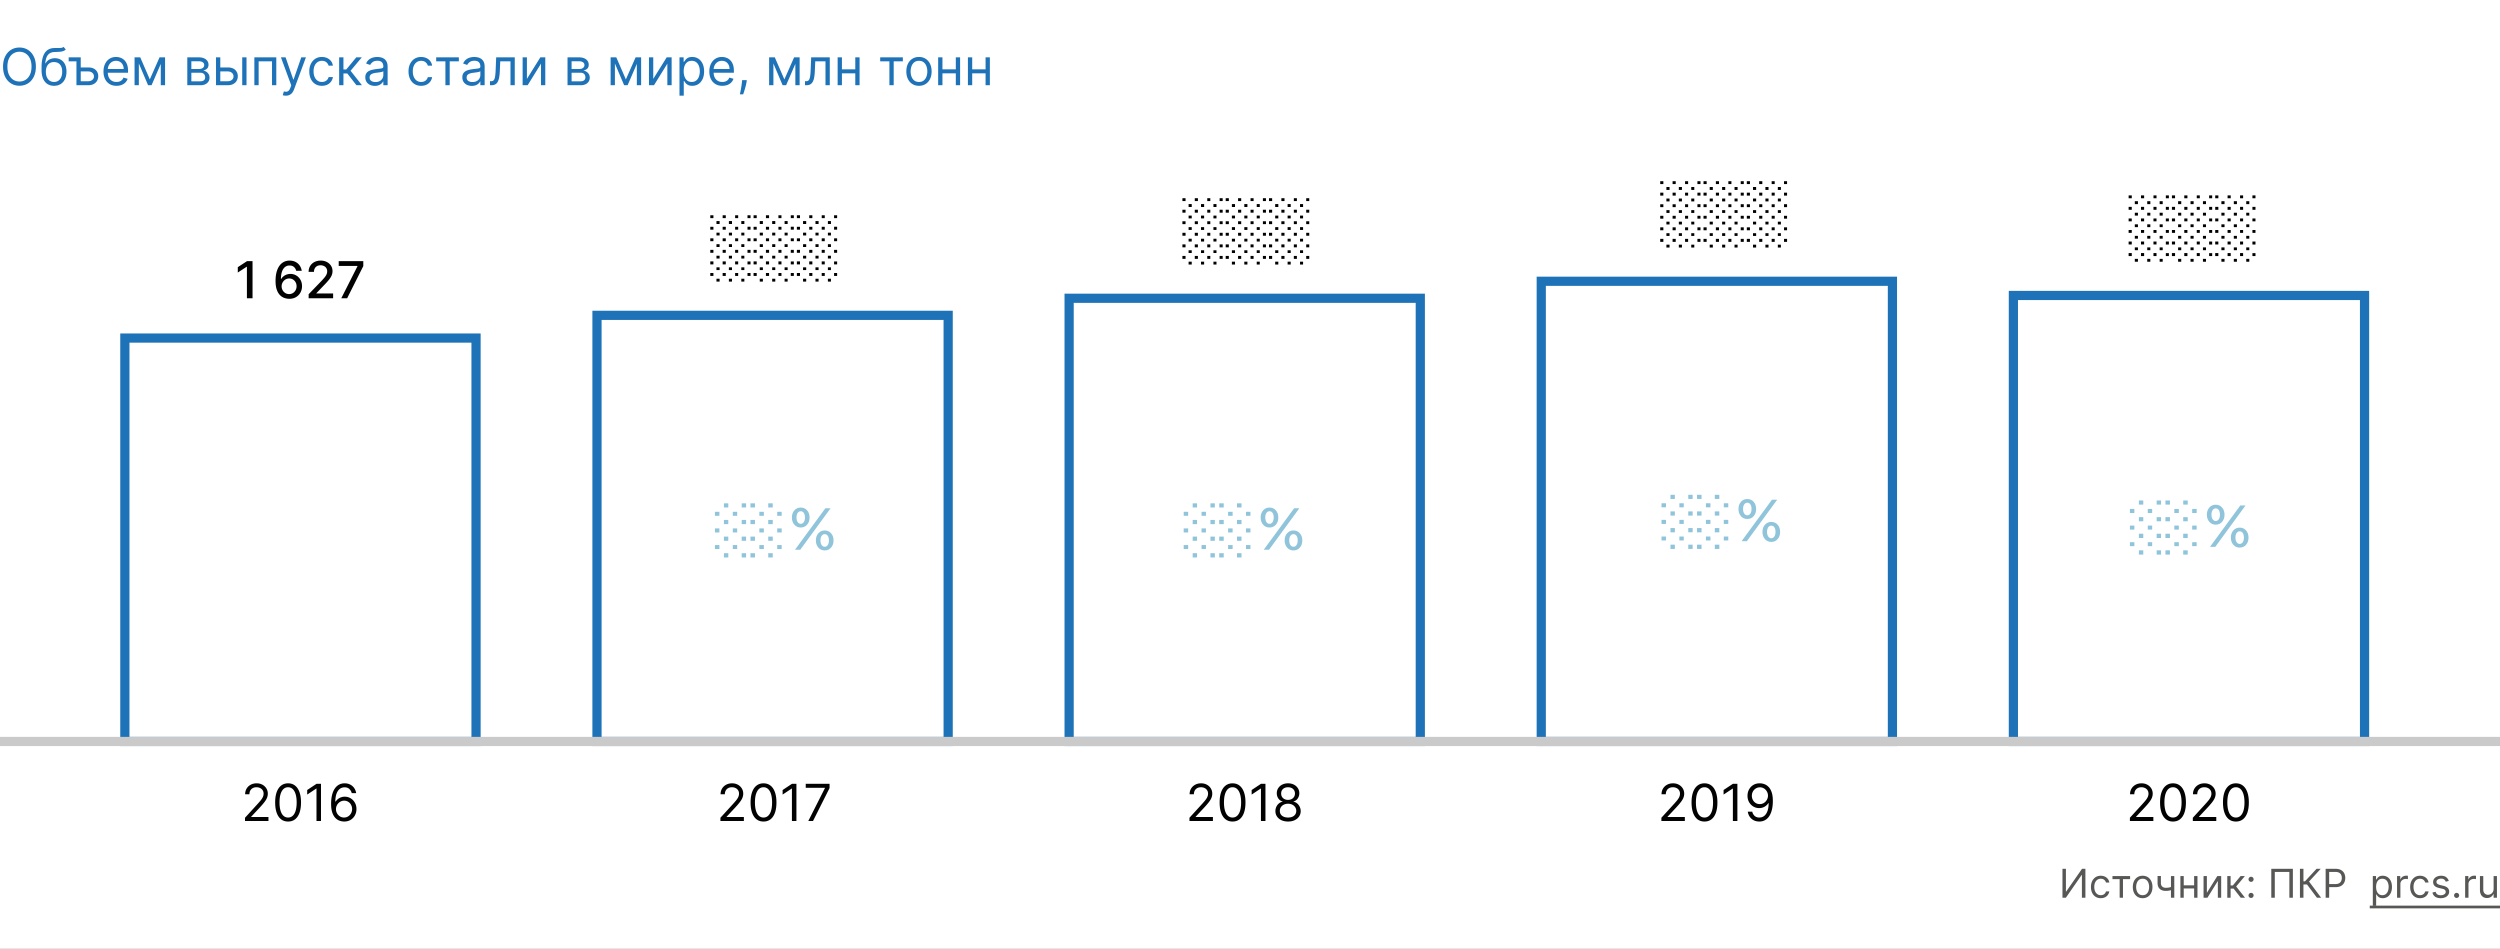
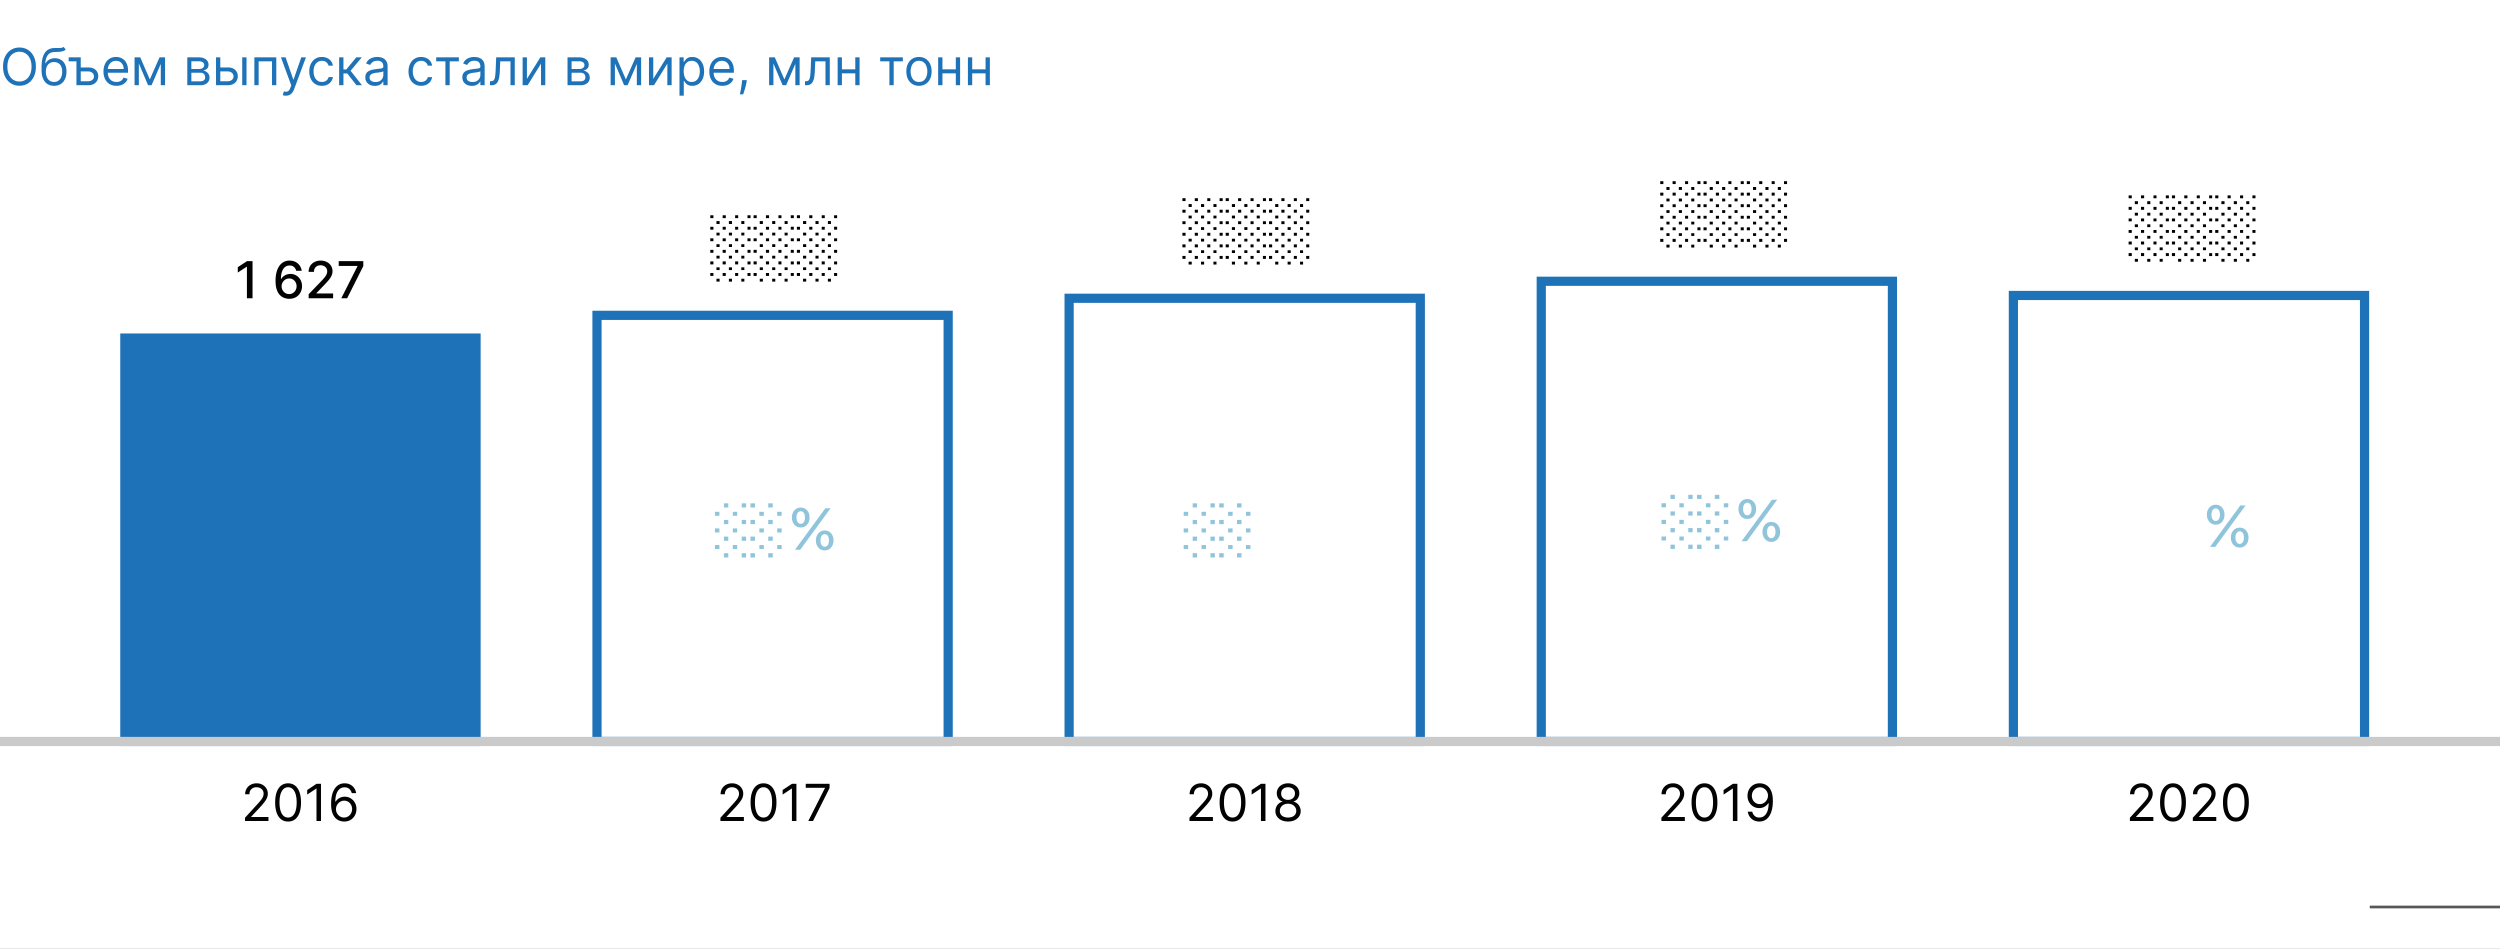
<svg xmlns="http://www.w3.org/2000/svg" fill="none" viewBox="0 0 880 334">
  <rect x="0" y="0" width="880" height="334" fill="#333333" stroke="none" />
  <g clip-path="url(#clip0_1153_3565)">
    <path fill="#fff" d="M0 0h880v334H0z" />
-     <path fill="#1E72B8" fill-rule="evenodd" d="M169.184 262.62H42.331V117.38h126.853v145.24zm-3.24-3.24V120.62H45.571v138.76h120.373zM335.374 262.62H208.521V109.38h126.853v153.24zm-3.24-3.24V112.62H211.761v146.76h120.373zM501.564 262.62H374.711V103.38h126.853v159.24zm-3.24-3.24V106.62H377.951v152.76h120.373zM667.754 262.62H540.901V97.38h126.853v165.24zm-3.24-3.24V100.62H544.141v158.76h120.373zM833.944 262.62H707.091V102.38h126.853v160.24zm-3.24-3.24V105.62H710.331v153.76h120.373z" clip-rule="evenodd" />
+     <path fill="#1E72B8" fill-rule="evenodd" d="M169.184 262.62H42.331V117.38h126.853v145.24zm-3.24-3.24V120.62H45.571h120.373zM335.374 262.62H208.521V109.38h126.853v153.24zm-3.24-3.24V112.62H211.761v146.76h120.373zM501.564 262.62H374.711V103.38h126.853v159.24zm-3.24-3.24V106.62H377.951v152.76h120.373zM667.754 262.62H540.901V97.38h126.853v165.24zm-3.24-3.24V100.62H544.141v158.76h120.373zM833.944 262.62H707.091V102.38h126.853v160.24zm-3.24-3.24V105.62H710.331v153.76h120.373z" clip-rule="evenodd" />
    <path fill="#1E72B8" d="M12.63 23.454c0 1.381-.248 2.574-.747 3.58-.499 1.006-1.183 1.781-2.052 2.327-.87.545-1.862.818-2.979.818-1.116 0-2.109-.273-2.978-.818-.87-.546-1.554-1.321-2.052-2.327-.499-1.006-.748-2.199-.748-3.58 0-1.38.25-2.573.748-3.579.498-1.006 1.182-1.781 2.052-2.327.869-.545 1.862-.818 2.978-.818 1.117 0 2.11.273 2.98.818.868.546 1.552 1.321 2.05 2.327.5 1.006.749 2.199.749 3.58zm-1.533 0c0-1.133-.19-2.09-.57-2.87-.374-.78-.883-1.37-1.527-1.77-.64-.4-1.355-.6-2.148-.6-.792 0-1.51.2-2.154.6-.639.4-1.148.99-1.527 1.77-.375.78-.563 1.737-.563 2.87 0 1.134.188 2.09.563 2.87.379.78.888 1.37 1.527 1.771.644.4 1.362.601 2.154.601.793 0 1.509-.2 2.148-.6.644-.401 1.153-.992 1.528-1.771.38-.78.569-1.737.569-2.87zM22.379 16.5l.767.92c-.299.29-.644.493-1.036.608a5.785 5.785 0 0 1-1.33.21c-.494.026-1.043.052-1.649.077-.681.026-1.246.192-1.693.499-.448.307-.793.75-1.036 1.33-.243.579-.398 1.29-.467 2.134h.128c.333-.613.793-1.065 1.381-1.355a4.223 4.223 0 0 1 1.892-.434c.767 0 1.457.179 2.071.537.614.358 1.1.888 1.457 1.591.358.703.537 1.57.537 2.602 0 1.027-.183 1.913-.55 2.659-.361.746-.87 1.32-1.527 1.726-.652.4-1.417.6-2.295.6-.878 0-1.647-.206-2.307-.62-.66-.417-1.174-1.035-1.54-1.853-.367-.823-.55-1.839-.55-3.05v-1.047c0-2.187.37-3.844 1.112-4.974.745-1.129 1.866-1.713 3.362-1.75.528-.018 1-.022 1.413-.014.413.009.773-.01 1.08-.057.307-.047.567-.16.78-.339zm-3.35 12.35c.593 0 1.102-.15 1.528-.448.43-.298.76-.718.99-1.26.23-.545.346-1.186.346-1.923 0-.716-.117-1.326-.352-1.828-.23-.503-.56-.887-.99-1.15-.43-.265-.946-.397-1.547-.397-.44 0-.833.074-1.183.223-.35.15-.648.37-.895.659-.247.29-.439.643-.575 1.06a5.012 5.012 0 0 0-.211 1.433c0 1.1.258 1.98.773 2.64.516.66 1.221.99 2.116.99zM26.909 20.182v1.406h-2.736v-1.406h2.736zm1.304 3.554h2.813c1.15 0 2.03.292 2.64.875.609.584.914 1.324.914 2.218 0 .589-.137 1.123-.41 1.605-.272.477-.673.859-1.201 1.144-.529.281-1.177.422-1.944.422H26.91v-9.818h1.509v8.412h2.608c.596 0 1.086-.158 1.47-.473.383-.316.575-.72.575-1.215 0-.52-.192-.944-.575-1.272-.384-.328-.874-.492-1.47-.492h-2.813v-1.406zM41.005 30.204c-.946 0-1.762-.208-2.448-.626a4.204 4.204 0 0 1-1.579-1.764c-.366-.759-.55-1.64-.55-2.646s.184-1.892.55-2.66c.37-.77.886-1.372 1.547-1.802.665-.435 1.44-.652 2.327-.652.511 0 1.016.085 1.515.256.498.17.952.447 1.361.83.41.38.735.883.978 1.51.243.626.364 1.397.364 2.313v.64h-7.568v-1.305h6.034c0-.554-.11-1.048-.332-1.483a2.505 2.505 0 0 0-.933-1.029c-.4-.251-.874-.377-1.42-.377-.6 0-1.12.15-1.559.448-.435.294-.77.677-1.004 1.15a3.38 3.38 0 0 0-.351 1.521v.87c0 .741.128 1.37.383 1.885.26.512.62.902 1.08 1.17.46.264.996.396 1.605.396.396 0 .754-.055 1.074-.166.324-.115.603-.285.837-.511.235-.23.416-.516.544-.857l1.457.41a3.23 3.23 0 0 1-.773 1.303c-.363.371-.81.66-1.343.87-.532.204-1.131.306-1.796.306zM52.734 27.954l3.427-7.772h1.431L53.348 30h-1.227l-4.168-9.818h1.406l3.375 7.773zm-3.86-7.772V30h-1.509v-9.818h1.509zM56.595 30v-9.818h1.509V30h-1.509zM65.928 30v-9.818h4.014c1.057 0 1.896.239 2.518.716.623.477.934 1.108.934 1.892 0 .596-.177 1.059-.531 1.387-.354.324-.808.543-1.362.658a2.8 2.8 0 0 1 1.055.384c.345.204.63.485.857.843.226.354.338.789.338 1.304 0 .503-.127.953-.383 1.35-.256.395-.622.709-1.1.939-.477.23-1.048.345-1.713.345h-4.627zm1.431-1.38h3.197c.52 0 .926-.124 1.22-.371.294-.248.441-.584.441-1.01 0-.508-.147-.906-.44-1.196-.295-.294-.702-.44-1.222-.44H67.36v3.016zm0-4.322h2.583c.405 0 .752-.055 1.042-.166.29-.115.511-.277.665-.486.157-.213.236-.464.236-.754 0-.413-.172-.737-.518-.971-.345-.24-.82-.358-1.425-.358H67.36v2.735zM77.34 23.736h2.812c1.15 0 2.03.292 2.64.875.609.584.914 1.324.914 2.218 0 .589-.137 1.123-.41 1.605-.272.477-.673.859-1.201 1.144-.529.281-1.176.422-1.943.422h-4.117v-9.818h1.509v8.412h2.608c.596 0 1.086-.158 1.47-.473.383-.316.575-.72.575-1.215 0-.52-.192-.944-.575-1.272-.384-.328-.874-.492-1.47-.492h-2.813v-1.406zM85.264 30v-9.818h1.509V30h-1.509zM89.535 30v-9.818h7.722V30h-1.509v-8.412h-4.704V30h-1.509zM100.632 33.682c-.256 0-.484-.022-.684-.064a1.807 1.807 0 0 1-.416-.115l.384-1.33c.366.094.69.128.971.103.282-.026.531-.152.748-.378.222-.221.424-.581.607-1.08l.282-.767-3.63-9.87h1.635l2.711 7.825h.102l2.71-7.824h1.636l-4.167 11.25c-.188.507-.42.927-.697 1.26a2.614 2.614 0 0 1-.965.747 2.973 2.973 0 0 1-1.227.243zM113.317 30.204c-.921 0-1.713-.217-2.378-.651-.665-.435-1.176-1.034-1.534-1.797-.358-.762-.537-1.634-.537-2.614 0-.997.183-1.877.55-2.64.37-.767.886-1.366 1.546-1.796.665-.435 1.441-.652 2.327-.652.69 0 1.313.128 1.867.384a3.574 3.574 0 0 1 1.361 1.073c.354.46.573.998.658 1.611h-1.508c-.115-.447-.371-.844-.767-1.189-.392-.35-.921-.524-1.585-.524-.588 0-1.104.154-1.547.46-.439.303-.782.731-1.029 1.285-.243.55-.365 1.195-.365 1.937 0 .758.12 1.419.358 1.981.243.563.584 1 1.023 1.31.443.312.963.467 1.56.467a2.69 2.69 0 0 0 1.067-.204c.32-.136.59-.332.812-.588.222-.256.379-.563.473-.92h1.508a3.498 3.498 0 0 1-.632 1.565c-.333.46-.774.827-1.323 1.1-.546.268-1.181.402-1.905.402zM119.383 30v-9.818h1.508v4.27h.997l3.529-4.27h1.943l-3.963 4.73L127.411 30h-1.943l-3.222-4.142h-1.355V30h-1.508zM131.94 30.23a3.991 3.991 0 0 1-1.694-.351 2.906 2.906 0 0 1-1.208-1.03c-.298-.451-.448-.997-.448-1.636 0-.562.111-1.018.333-1.368.221-.354.518-.63.888-.83.371-.201.78-.35 1.228-.448.451-.102.905-.183 1.361-.243.597-.077 1.08-.134 1.451-.173.375-.042.648-.113.818-.21.175-.099.262-.27.262-.512v-.051c0-.63-.172-1.12-.517-1.47-.341-.35-.859-.524-1.554-.524-.72 0-1.284.157-1.694.473-.409.315-.696.652-.862 1.01l-1.432-.512c.255-.596.596-1.061 1.022-1.393.431-.337.9-.571 1.407-.703a5.837 5.837 0 0 1 1.508-.205c.316 0 .678.038 1.087.115.413.072.812.224 1.195.454.388.23.71.577.965 1.042.256.464.384 1.086.384 1.866V30h-1.509v-1.33h-.076a2.67 2.67 0 0 1-.512.684c-.238.243-.556.45-.952.62-.396.17-.88.256-1.451.256zm.23-1.355c.597 0 1.099-.117 1.509-.352a2.396 2.396 0 0 0 1.252-2.077v-1.38c-.064.076-.204.146-.421.21-.214.06-.461.113-.742.16a34 34 0 0 1-1.445.192 5.77 5.77 0 0 0-1.099.25c-.337.11-.609.278-.818.504-.205.222-.307.524-.307.908 0 .524.194.92.582 1.189.392.264.888.396 1.489.396zM148.244 30.204c-.92 0-1.713-.217-2.377-.651-.665-.435-1.177-1.034-1.535-1.797-.357-.762-.536-1.634-.536-2.614 0-.997.183-1.877.549-2.64.371-.767.887-1.366 1.547-1.796.665-.435 1.44-.652 2.327-.652.69 0 1.312.128 1.866.384a3.577 3.577 0 0 1 1.362 1.073c.354.46.573.998.658 1.611h-1.508c-.115-.447-.371-.844-.767-1.189-.392-.35-.921-.524-1.586-.524-.588 0-1.103.154-1.546.46-.439.303-.782.731-1.03 1.285-.242.55-.364 1.195-.364 1.937 0 .758.119 1.419.358 1.981.243.563.584 1 1.023 1.31.443.312.963.467 1.559.467.392 0 .748-.068 1.068-.204.319-.136.59-.332.812-.588.221-.256.379-.563.473-.92h1.508a3.488 3.488 0 0 1-.633 1.565 3.53 3.53 0 0 1-1.323 1.1c-.545.268-1.18.402-1.905.402zM153.537 21.588v-1.406h7.977v1.406h-3.221V30h-1.509v-8.412h-3.247zM166.094 30.23a3.991 3.991 0 0 1-1.694-.351 2.912 2.912 0 0 1-1.208-1.03c-.298-.451-.447-.997-.447-1.636 0-.562.111-1.018.332-1.368.222-.354.518-.63.889-.83.37-.201.779-.35 1.227-.448.452-.102.905-.183 1.361-.243a62.011 62.011 0 0 1 1.451-.173c.375-.042.648-.113.819-.21.174-.099.262-.27.262-.512v-.051c0-.63-.173-1.12-.518-1.47-.341-.35-.859-.524-1.553-.524-.721 0-1.285.157-1.694.473-.409.315-.697.652-.863 1.01l-1.432-.512c.256-.596.597-1.061 1.023-1.393a3.83 3.83 0 0 1 1.406-.703 5.839 5.839 0 0 1 1.509-.205c.315 0 .677.038 1.086.115.414.072.812.224 1.195.454.388.23.71.577.966 1.042.255.464.383 1.086.383 1.866V30h-1.508v-1.33h-.077c-.102.213-.273.441-.511.684-.239.243-.556.45-.953.62-.396.17-.88.256-1.451.256zm.23-1.355c.597 0 1.1-.117 1.509-.352a2.396 2.396 0 0 0 1.253-2.077v-1.38c-.064.076-.205.146-.422.21-.213.06-.46.113-.742.16a33.93 33.93 0 0 1-1.444.192 5.78 5.78 0 0 0-1.1.25 1.9 1.9 0 0 0-.818.504c-.204.222-.307.524-.307.908 0 .524.194.92.582 1.189.392.264.888.396 1.489.396zM172.478 30v-1.406h.358c.294 0 .539-.058.735-.173.196-.12.354-.326.473-.62.124-.298.218-.711.282-1.24.068-.533.117-1.21.147-2.033l.179-4.346h6.545V30h-1.509v-8.412h-3.605l-.153 3.503a16.007 16.007 0 0 1-.217 2.128c-.107.61-.271 1.121-.493 1.535a2.252 2.252 0 0 1-.869.933c-.362.209-.816.313-1.361.313h-.512zM185.473 27.776l4.73-7.594h1.739V30h-1.508v-7.594L185.729 30h-1.764v-9.818h1.508v7.594zM199.768 30v-9.818h4.014c1.057 0 1.896.239 2.518.716.622.477.933 1.108.933 1.892 0 .596-.176 1.059-.53 1.387-.354.324-.808.543-1.362.658.363.051.714.18 1.055.384.345.204.631.485.857.843.225.354.338.789.338 1.304 0 .503-.127.953-.383 1.35-.256.395-.622.709-1.1.939-.477.23-1.048.345-1.713.345h-4.627zm1.431-1.38h3.196c.52 0 .927-.124 1.221-.371.294-.248.441-.584.441-1.01 0-.508-.147-.906-.441-1.196-.294-.294-.701-.44-1.221-.44h-3.196v3.016zm0-4.322h2.583c.405 0 .752-.055 1.042-.166.289-.115.511-.277.664-.486.158-.213.237-.464.237-.754 0-.413-.173-.737-.518-.971-.345-.24-.82-.358-1.425-.358h-2.583v2.735zM220.307 27.954l3.426-7.772h1.432L220.92 30h-1.227l-4.168-9.818h1.407l3.375 7.773zm-3.861-7.772V30h-1.509v-9.818h1.509zM224.168 30v-9.818h1.508V30h-1.508zM229.946 27.776l4.73-7.594h1.739V30h-1.509v-7.594L230.202 30h-1.765v-9.818h1.509v7.594zM239.178 33.682v-13.5h1.457v1.56h.179c.111-.171.264-.388.46-.652.201-.269.486-.508.857-.716.375-.213.882-.32 1.521-.32.827 0 1.555.207 2.186.62.631.413 1.123 1 1.477 1.758.353.758.53 1.653.53 2.684 0 1.04-.177 1.942-.53 2.704-.354.759-.844 1.347-1.47 1.764-.627.414-1.349.62-2.167.62-.631 0-1.136-.104-1.515-.313-.38-.213-.671-.453-.876-.722a9.578 9.578 0 0 1-.473-.678h-.128v5.19h-1.508zm1.483-8.591c0 .741.108 1.395.326 1.962.217.563.534 1.004.952 1.323.418.316.929.473 1.534.473.631 0 1.157-.166 1.579-.498.426-.337.746-.788.959-1.355a5.325 5.325 0 0 0 .326-1.905c0-.69-.107-1.313-.32-1.867-.209-.558-.526-.999-.952-1.323-.422-.328-.953-.492-1.592-.492-.614 0-1.129.156-1.547.467-.417.306-.733.737-.946 1.29-.213.55-.319 1.192-.319 1.925zM254.263 30.204c-.946 0-1.762-.208-2.448-.626a4.205 4.205 0 0 1-1.579-1.764c-.367-.759-.55-1.64-.55-2.646s.183-1.892.55-2.66c.371-.77.886-1.372 1.547-1.802.665-.435 1.44-.652 2.326-.652.512 0 1.017.085 1.515.256.499.17.953.447 1.362.83.409.38.735.883.978 1.51.243.626.364 1.397.364 2.313v.64h-7.568v-1.305h6.034c0-.554-.111-1.048-.332-1.483a2.515 2.515 0 0 0-.933-1.029c-.401-.251-.874-.377-1.42-.377-.6 0-1.12.15-1.559.448a2.947 2.947 0 0 0-1.004 1.15c-.234.473-.351.98-.351 1.521v.87c0 .741.128 1.37.383 1.885.26.512.62.902 1.08 1.17.461.264.996.396 1.605.396.396 0 .754-.055 1.074-.166.324-.115.603-.285.837-.511.234-.23.416-.516.543-.857l1.458.41a3.23 3.23 0 0 1-.774 1.303c-.362.371-.809.66-1.342.87-.533.204-1.131.306-1.796.306zM262.873 28.21l-.102.69a14.095 14.095 0 0 1-.333 1.56 29.256 29.256 0 0 1-.454 1.566c-.157.49-.287.88-.389 1.17h-1.151l.217-1.08c.09-.448.179-.948.269-1.502.094-.55.17-1.113.23-1.688l.077-.716h1.636zM276.1 27.954l3.426-7.772h1.432L276.713 30h-1.227l-4.168-9.818h1.407l3.375 7.773zm-3.861-7.772V30h-1.509v-9.818h1.509zM279.961 30v-9.818h1.508V30h-1.508zM283.361 30v-1.406h.358c.294 0 .539-.058.735-.173.196-.12.354-.326.473-.62.124-.298.217-.711.281-1.24.069-.533.118-1.21.147-2.033l.179-4.346h6.546V30h-1.509v-8.412h-3.605l-.153 3.503a15.829 15.829 0 0 1-.218 2.128c-.106.61-.27 1.121-.492 1.535a2.252 2.252 0 0 1-.869.933c-.362.209-.816.313-1.362.313h-.511zM301.419 24.4v1.407h-5.421V24.4h5.421zm-5.063-4.218V30h-1.508v-9.818h1.508zm6.213 0V30h-1.508v-9.818h1.508zM309.824 21.588v-1.406h7.977v1.406h-3.221V30h-1.509v-8.412h-3.247zM323.481 30.204c-.887 0-1.664-.21-2.333-.632-.665-.422-1.185-1.012-1.56-1.77-.371-.76-.556-1.646-.556-2.66 0-1.023.185-1.915.556-2.678.375-.763.895-1.355 1.56-1.777.669-.422 1.446-.633 2.333-.633.886 0 1.662.21 2.326.633.669.422 1.189 1.014 1.56 1.777.375.763.563 1.655.563 2.678 0 1.014-.188 1.9-.563 2.66-.371.758-.891 1.348-1.56 1.77-.664.422-1.44.633-2.326.633zm0-1.355c.673 0 1.227-.172 1.662-.517.434-.346.756-.8.965-1.362a5.208 5.208 0 0 0 .313-1.828c0-.656-.104-1.268-.313-1.834a3.099 3.099 0 0 0-.965-1.375c-.435-.35-.989-.524-1.662-.524-.674 0-1.227.175-1.662.524-.435.35-.757.808-.965 1.375a5.262 5.262 0 0 0-.314 1.834c0 .656.105 1.266.314 1.828.208.563.53 1.017.965 1.362.435.345.988.517 1.662.517zM336.803 24.4v1.407h-5.42V24.4h5.42zm-5.062-4.218V30h-1.509v-9.818h1.509zm6.213 0V30h-1.509v-9.818h1.509zM347.28 24.4v1.407h-5.421V24.4h5.421zm-5.063-4.218V30h-1.508v-9.818h1.508zm6.214 0V30h-1.509v-9.818h1.509z" />
    <path fill="#020203" d="M253.59 289v-1.151l4.321-4.73c.507-.554.925-1.035 1.253-1.444.328-.414.571-.801.728-1.164.162-.366.243-.75.243-1.15 0-.46-.11-.859-.332-1.196a2.157 2.157 0 0 0-.895-.779 2.888 2.888 0 0 0-1.278-.275c-.503 0-.942.104-1.317.313a2.153 2.153 0 0 0-.863.863c-.2.371-.3.805-.3 1.304h-1.509c0-.767.177-1.44.531-2.02a3.68 3.68 0 0 1 1.444-1.355c.614-.324 1.302-.486 2.065-.486.767 0 1.446.162 2.039.486a3.655 3.655 0 0 1 1.393 1.31c.337.55.505 1.161.505 1.835 0 .481-.087.952-.262 1.412-.17.456-.469.966-.895 1.528-.422.558-1.008 1.24-1.758 2.046l-2.94 3.144v.103h6.085V289h-8.258zM268.758 289.179c-.963 0-1.783-.262-2.461-.786-.677-.529-1.195-1.294-1.553-2.295-.358-1.006-.537-2.22-.537-3.643 0-1.415.179-2.623.537-3.625.362-1.005.882-1.772 1.56-2.301.681-.533 1.5-.799 2.454-.799.955 0 1.771.266 2.448.799.682.529 1.202 1.296 1.56 2.301.362 1.002.543 2.21.543 3.625 0 1.423-.179 2.637-.537 3.643-.358 1.001-.875 1.766-1.553 2.295-.677.524-1.498.786-2.461.786zm0-1.406c.955 0 1.696-.461 2.225-1.381.528-.92.792-2.233.792-3.937 0-1.134-.121-2.099-.364-2.896-.239-.797-.584-1.404-1.036-1.822a2.286 2.286 0 0 0-1.617-.626c-.946 0-1.685.466-2.218 1.4-.533.929-.799 2.243-.799 3.944 0 1.133.119 2.096.358 2.889.239.792.582 1.395 1.029 1.809.452.413.995.62 1.63.62zM280.341 275.909V289h-1.586v-11.429h-.076l-3.196 2.122v-1.611l3.272-2.173h1.586zM284.515 289l5.855-11.582v-.103h-6.75v-1.406h8.386v1.483L286.176 289h-1.661zM418.689 289v-1.151l4.321-4.73c.507-.554.925-1.035 1.253-1.444.328-.414.571-.801.729-1.164.161-.366.242-.75.242-1.15 0-.46-.11-.859-.332-1.196a2.157 2.157 0 0 0-.895-.779 2.888 2.888 0 0 0-1.278-.275c-.503 0-.942.104-1.317.313a2.159 2.159 0 0 0-.863.863c-.2.371-.3.805-.3 1.304h-1.509c0-.767.177-1.44.531-2.02a3.68 3.68 0 0 1 1.444-1.355c.614-.324 1.302-.486 2.065-.486.767 0 1.447.162 2.039.486a3.655 3.655 0 0 1 1.393 1.31c.337.55.505 1.161.505 1.835 0 .481-.087.952-.262 1.412-.17.456-.468.966-.895 1.528-.421.558-1.007 1.24-1.757 2.046l-2.941 3.144v.103h6.085V289h-8.258zM433.857 289.179c-.963 0-1.783-.262-2.461-.786-.677-.529-1.195-1.294-1.553-2.295-.358-1.006-.537-2.22-.537-3.643 0-1.415.179-2.623.537-3.625.362-1.005.882-1.772 1.56-2.301.682-.533 1.5-.799 2.454-.799.955 0 1.771.266 2.448.799.682.529 1.202 1.296 1.56 2.301.362 1.002.543 2.21.543 3.625 0 1.423-.179 2.637-.537 3.643-.357 1.001-.875 1.766-1.553 2.295-.677.524-1.498.786-2.461.786zm0-1.406c.955 0 1.696-.461 2.225-1.381.528-.92.792-2.233.792-3.937 0-1.134-.121-2.099-.364-2.896-.239-.797-.584-1.404-1.036-1.822a2.286 2.286 0 0 0-1.617-.626c-.946 0-1.685.466-2.218 1.4-.532.929-.799 2.243-.799 3.944 0 1.133.12 2.096.358 2.889.239.792.582 1.395 1.029 1.809.452.413.995.62 1.63.62zM445.44 275.909V289h-1.586v-11.429h-.076l-3.196 2.122v-1.611l3.272-2.173h1.586zM453.398 289.179c-.878 0-1.654-.156-2.327-.467-.669-.315-1.191-.748-1.566-1.297a3.262 3.262 0 0 1-.556-1.892 3.475 3.475 0 0 1 .326-1.534 3.33 3.33 0 0 1 .908-1.183 2.77 2.77 0 0 1 1.297-.607v-.077a2.527 2.527 0 0 1-1.496-1.055 3.192 3.192 0 0 1-.549-1.86 3.154 3.154 0 0 1 .505-1.783 3.55 3.55 0 0 1 1.406-1.24c.601-.303 1.285-.454 2.052-.454.758 0 1.436.151 2.032.454a3.553 3.553 0 0 1 1.407 1.24c.345.524.52 1.119.524 1.783a3.238 3.238 0 0 1-.569 1.86 2.522 2.522 0 0 1-1.477 1.055v.077c.473.085.9.287 1.279.607.379.315.682.71.907 1.183.226.468.341.98.346 1.534a3.308 3.308 0 0 1-.576 1.892c-.375.549-.897.982-1.566 1.297-.664.311-1.434.467-2.307.467zm0-1.406c.592 0 1.103-.096 1.534-.288.43-.192.763-.462.997-.812.234-.349.354-.758.358-1.227a2.347 2.347 0 0 0-.384-1.31 2.588 2.588 0 0 0-1.029-.895c-.43-.218-.922-.326-1.476-.326-.558 0-1.057.108-1.496.326a2.588 2.588 0 0 0-1.029.895 2.302 2.302 0 0 0-.364 1.31c-.005.469.108.878.338 1.227.235.35.569.62 1.004.812.435.192.95.288 1.547.288zm0-6.213c.469 0 .884-.094 1.246-.282a2.13 2.13 0 0 0 .863-.786c.209-.336.315-.731.32-1.182-.005-.444-.109-.829-.313-1.157a2.028 2.028 0 0 0-.851-.767c-.362-.184-.784-.275-1.265-.275-.49 0-.919.091-1.285.275-.367.179-.65.434-.85.767-.2.328-.298.713-.294 1.157-.004.451.096.846.3 1.182.209.337.497.599.863.786.367.188.788.282 1.266.282zM584.809 289v-1.151l4.321-4.73c.507-.554.924-1.035 1.252-1.444.329-.414.571-.801.729-1.164.162-.366.243-.75.243-1.15 0-.46-.111-.859-.332-1.196a2.164 2.164 0 0 0-.895-.779 2.892 2.892 0 0 0-1.279-.275c-.502 0-.941.104-1.316.313a2.153 2.153 0 0 0-.863.863c-.201.371-.301.805-.301 1.304h-1.508c0-.767.177-1.44.53-2.02a3.683 3.683 0 0 1 1.445-1.355c.614-.324 1.302-.486 2.065-.486.767 0 1.446.162 2.039.486a3.663 3.663 0 0 1 1.393 1.31c.337.55.505 1.162.505 1.835 0 .481-.087.952-.262 1.412-.171.456-.469.966-.895 1.528-.422.558-1.008 1.24-1.758 2.046l-2.94 3.144v.103h6.085V289h-8.258zM599.977 289.179c-.963 0-1.783-.262-2.461-.786-.678-.529-1.195-1.294-1.553-2.295-.358-1.006-.537-2.22-.537-3.643 0-1.415.179-2.623.537-3.625.362-1.005.882-1.772 1.559-2.301.682-.533 1.5-.799 2.455-.799.954 0 1.771.266 2.448.799.682.529 1.202 1.296 1.56 2.301.362 1.002.543 2.21.543 3.625 0 1.423-.179 2.637-.537 3.643-.358 1.001-.876 1.766-1.553 2.295-.678.524-1.498.786-2.461.786zm0-1.406c.954 0 1.696-.46 2.224-1.381.529-.92.793-2.233.793-3.937 0-1.134-.121-2.099-.364-2.896-.239-.797-.584-1.404-1.036-1.822a2.286 2.286 0 0 0-1.617-.626c-.946 0-1.685.466-2.218 1.4-.533.929-.799 2.243-.799 3.944 0 1.133.119 2.096.358 2.889.238.792.582 1.395 1.029 1.809.452.413.995.62 1.63.62zM611.559 275.909V289h-1.585v-11.429h-.077l-3.196 2.122v-1.611l3.273-2.173h1.585zM619.492 275.73a4.691 4.691 0 0 1 1.611.307c.537.2 1.027.533 1.47.997.443.46.799 1.089 1.067 1.886.269.797.403 1.796.403 2.998 0 1.163-.111 2.196-.332 3.1-.218.899-.533 1.657-.946 2.275-.41.618-.908 1.087-1.496 1.407-.584.319-1.244.479-1.982.479-.733 0-1.387-.145-1.962-.435a3.846 3.846 0 0 1-1.406-1.221 4.236 4.236 0 0 1-.697-1.821h1.56c.14.601.419 1.097.837 1.489.422.388.978.582 1.668.582 1.01 0 1.807-.441 2.391-1.323.588-.883.882-2.129.882-3.74h-.102a4.024 4.024 0 0 1-.85.927 3.77 3.77 0 0 1-2.372.812c-.75 0-1.438-.185-2.064-.556a4.215 4.215 0 0 1-1.496-1.541c-.371-.656-.556-1.406-.556-2.25 0-.801.179-1.534.537-2.199a4.155 4.155 0 0 1 1.521-1.598c.656-.396 1.427-.588 2.314-.575zm0 1.406c-.537 0-1.021.135-1.451.403a2.89 2.89 0 0 0-1.016 1.074 3.018 3.018 0 0 0-.371 1.489c0 .546.119 1.042.358 1.49.243.443.573.797.99 1.061.422.26.902.39 1.439.39a2.71 2.71 0 0 0 1.131-.237c.35-.162.654-.381.914-.658.264-.282.471-.599.62-.953.149-.358.224-.731.224-1.118 0-.512-.124-.991-.371-1.438a2.936 2.936 0 0 0-1.01-1.087 2.614 2.614 0 0 0-1.457-.416zM749.724 289v-1.151l4.321-4.73c.507-.554.925-1.035 1.253-1.444.328-.414.571-.801.729-1.164.162-.366.243-.75.243-1.15 0-.46-.111-.859-.333-1.196a2.155 2.155 0 0 0-.894-.779 2.895 2.895 0 0 0-1.279-.275c-.503 0-.942.104-1.317.313-.37.205-.658.492-.863.863-.2.371-.3.805-.3 1.304h-1.508c0-.767.176-1.44.53-2.02a3.683 3.683 0 0 1 1.445-1.355c.613-.324 1.301-.486 2.064-.486.767 0 1.447.162 2.039.486a3.658 3.658 0 0 1 1.394 1.31 3.45 3.45 0 0 1 .505 1.835c0 .481-.088.952-.262 1.412-.171.456-.469.966-.895 1.528-.422.558-1.008 1.24-1.758 2.046l-2.94 3.144v.103h6.085V289h-8.259zM764.893 289.179c-.963 0-1.784-.262-2.461-.786-.678-.529-1.196-1.294-1.554-2.295-.357-1.006-.536-2.22-.536-3.643 0-1.415.179-2.623.536-3.625.363-1.005.883-1.772 1.56-2.301.682-.533 1.5-.799 2.455-.799.954 0 1.77.266 2.448.799.682.529 1.202 1.296 1.56 2.301.362 1.002.543 2.21.543 3.625 0 1.423-.179 2.637-.537 3.643-.358 1.001-.876 1.766-1.553 2.295-.678.524-1.498.786-2.461.786zm0-1.406c.954 0 1.696-.461 2.224-1.381.529-.92.793-2.233.793-3.937 0-1.134-.122-2.099-.365-2.896-.238-.797-.583-1.404-1.035-1.822a2.29 2.29 0 0 0-1.617-.626c-.946 0-1.686.466-2.218 1.4-.533.929-.799 2.243-.799 3.944 0 1.133.119 2.096.358 2.889.238.792.581 1.395 1.029 1.809.451.413.995.62 1.63.62zM771.873 289v-1.151l4.321-4.73c.507-.554.925-1.035 1.253-1.444.328-.414.571-.801.728-1.164.162-.366.243-.75.243-1.15 0-.46-.111-.859-.332-1.196a2.157 2.157 0 0 0-.895-.779 2.888 2.888 0 0 0-1.278-.275c-.503 0-.942.104-1.317.313a2.153 2.153 0 0 0-.863.863c-.2.371-.301.805-.301 1.304h-1.508c0-.767.177-1.44.53-2.02a3.69 3.69 0 0 1 1.445-1.355c.614-.324 1.302-.486 2.065-.486.767 0 1.446.162 2.039.486a3.655 3.655 0 0 1 1.393 1.31c.337.55.505 1.161.505 1.835 0 .481-.087.952-.262 1.412-.17.456-.469.966-.895 1.528-.422.558-1.008 1.24-1.758 2.046l-2.94 3.144v.103h6.085V289h-8.258zM787.041 289.179c-.963 0-1.783-.262-2.461-.786-.677-.529-1.195-1.294-1.553-2.295-.358-1.006-.537-2.22-.537-3.643 0-1.415.179-2.623.537-3.625.362-1.005.882-1.772 1.56-2.301.681-.533 1.5-.799 2.454-.799.955 0 1.771.266 2.448.799.682.529 1.202 1.296 1.56 2.301.362 1.002.543 2.21.543 3.625 0 1.423-.179 2.637-.537 3.643-.358 1.001-.875 1.766-1.553 2.295-.677.524-1.498.786-2.461.786zm0-1.406c.955 0 1.696-.461 2.225-1.381.528-.92.792-2.233.792-3.937 0-1.134-.121-2.099-.364-2.896-.239-.797-.584-1.404-1.036-1.822a2.286 2.286 0 0 0-1.617-.626c-.946 0-1.685.466-2.218 1.4-.533.929-.799 2.243-.799 3.944 0 1.133.119 2.096.358 2.889.239.792.582 1.395 1.029 1.809.452.413.995.62 1.63.62zM88.894 91.91V105h-1.981V93.89h-.077l-3.132 2.046v-1.892l3.266-2.135h1.924zM101.769 105.179a5.276 5.276 0 0 1-1.725-.32 4.038 4.038 0 0 1-1.535-1.022c-.46-.478-.828-1.119-1.105-1.924-.273-.806-.41-1.811-.41-3.017 0-1.142.113-2.157.34-3.043.23-.886.56-1.634.99-2.244.43-.613.95-1.08 1.56-1.4.609-.32 1.293-.479 2.052-.479.779 0 1.472.153 2.077.46.605.307 1.095.731 1.47 1.272.379.541.62 1.157.722 1.848h-1.949a2.52 2.52 0 0 0-.786-1.336c-.392-.346-.904-.518-1.534-.518-.959 0-1.707.418-2.244 1.253-.533.835-.801 1.996-.805 3.483h.095c.226-.37.503-.686.831-.946a3.911 3.911 0 0 1 2.417-.825c.758 0 1.444.186 2.058.557.618.366 1.11.874 1.476 1.521.367.648.55 1.39.55 2.225 0 .835-.19 1.591-.569 2.269a4.178 4.178 0 0 1-1.585 1.611c-.682.392-1.479.583-2.391.575zm-.006-1.662a2.5 2.5 0 0 0 1.349-.371 2.67 2.67 0 0 0 .939-.997c.23-.417.346-.884.346-1.4 0-.503-.113-.96-.339-1.374a2.563 2.563 0 0 0-.921-.984 2.452 2.452 0 0 0-1.329-.365 2.552 2.552 0 0 0-1.899.818c-.243.256-.434.55-.575.883a2.687 2.687 0 0 0-.205 1.041 2.781 2.781 0 0 0 1.279 2.372c.4.251.852.377 1.355.377zM108.642 105v-1.432l4.43-4.59c.473-.498.863-.935 1.17-1.31.311-.379.543-.739.697-1.08.153-.34.23-.703.23-1.087 0-.434-.103-.81-.307-1.125a2.012 2.012 0 0 0-.837-.735 2.667 2.667 0 0 0-1.196-.262c-.469 0-.878.096-1.227.288a1.97 1.97 0 0 0-.805.812c-.188.35-.282.758-.282 1.227h-1.885c0-.797.183-1.494.549-2.09a3.74 3.74 0 0 1 1.509-1.387c.639-.333 1.366-.499 2.18-.499.822 0 1.546.164 2.173.492a3.687 3.687 0 0 1 1.476 1.33c.354.558.531 1.189.531 1.892 0 .486-.092.96-.275 1.425-.179.465-.492.983-.94 1.554-.447.566-1.069 1.254-1.866 2.064l-2.602 2.723v.096h5.894V105h-8.617zM120.123 105l5.714-11.301v-.096h-6.609v-1.694h8.654v1.751L122.187 105h-2.064z" />
    <path fill="#CACACB" fill-rule="evenodd" d="M-1.62 261c0-.895.725-1.621 1.62-1.621h880a1.621 1.621 0 0 1 0 3.242H0c-.895 0-1.62-.726-1.62-1.621z" clip-rule="evenodd" />
    <path fill="#020203" d="M86.238 289v-1.151l4.321-4.73c.507-.554.925-1.035 1.253-1.444.328-.414.571-.801.729-1.164.162-.366.243-.75.243-1.15 0-.46-.111-.859-.333-1.196a2.157 2.157 0 0 0-.894-.779 2.89 2.89 0 0 0-1.279-.275c-.503 0-.942.104-1.317.313-.37.205-.658.492-.863.863-.2.371-.3.805-.3 1.304h-1.509c0-.767.177-1.44.531-2.02a3.684 3.684 0 0 1 1.445-1.355c.613-.324 1.301-.486 2.064-.486.767 0 1.447.162 2.04.486a3.659 3.659 0 0 1 1.393 1.31c.336.55.505 1.161.505 1.835 0 .481-.088.952-.262 1.412-.17.456-.47.966-.895 1.528-.422.558-1.008 1.24-1.758 2.046l-2.94 3.144v.103h6.085V289h-8.259zM101.407 289.179c-.963 0-1.784-.262-2.461-.786-.678-.529-1.196-1.294-1.554-2.295-.358-1.006-.536-2.22-.536-3.643 0-1.415.178-2.623.536-3.625.363-1.005.883-1.772 1.56-2.301.682-.533 1.5-.799 2.455-.799.954 0 1.77.266 2.448.799.682.529 1.201 1.296 1.559 2.301.363 1.002.544 2.21.544 3.625 0 1.423-.179 2.637-.537 3.643-.358 1.001-.876 1.766-1.553 2.295-.678.524-1.498.786-2.461.786zm0-1.406c.954 0 1.696-.461 2.224-1.381.528-.92.793-2.233.793-3.937 0-1.134-.122-2.099-.365-2.896-.238-.797-.584-1.404-1.035-1.822a2.29 2.29 0 0 0-1.617-.626c-.946 0-1.686.466-2.218 1.4-.533.929-.8 2.243-.8 3.944 0 1.133.12 2.096.359 2.889.238.792.581 1.395 1.029 1.809.451.413.995.62 1.63.62zM112.989 275.909V289h-1.585v-11.429h-.077l-3.196 2.122v-1.611l3.273-2.173h1.585zM121.101 289.179a4.914 4.914 0 0 1-1.611-.307c-.537-.196-1.027-.526-1.47-.991-.444-.468-.799-1.101-1.068-1.898-.268-.801-.403-1.807-.403-3.017 0-1.159.109-2.186.326-3.081.218-.899.533-1.656.946-2.269.414-.618.912-1.087 1.496-1.406.588-.32 1.251-.48 1.988-.48.733 0 1.385.147 1.956.441.575.29 1.044.695 1.406 1.215.362.52.597 1.118.703 1.796h-1.559a2.892 2.892 0 0 0-.844-1.464c-.418-.388-.972-.582-1.662-.582-1.014 0-1.813.441-2.397 1.324-.58.882-.871 2.12-.876 3.713h.103a3.847 3.847 0 0 1 1.949-1.527 3.806 3.806 0 0 1 1.272-.211c.75 0 1.436.187 2.058.562a4.147 4.147 0 0 1 1.496 1.541c.375.652.563 1.399.563 2.243 0 .81-.181 1.551-.544 2.225a4.141 4.141 0 0 1-1.527 1.598c-.652.392-1.419.583-2.301.575zm0-1.406c.536 0 1.018-.135 1.444-.403a2.874 2.874 0 0 0 1.016-1.08c.252-.452.378-.955.378-1.509 0-.541-.122-1.033-.365-1.476a2.77 2.77 0 0 0-.991-1.068 2.618 2.618 0 0 0-1.431-.396 2.66 2.66 0 0 0-1.132.243 2.91 2.91 0 0 0-.92.652c-.26.277-.465.594-.614.952a2.856 2.856 0 0 0-.224 1.119 3.029 3.029 0 0 0 1.375 2.55c.43.277.918.416 1.464.416z" />
-     <path fill="#575756" d="M725.989 305.818h1.213v8.014h.099l5.568-8.014h1.194V316h-1.233v-7.994h-.1L727.182 316h-1.193v-10.182zM739.473 316.159c-.716 0-1.332-.169-1.849-.507a3.305 3.305 0 0 1-1.194-1.397c-.278-.593-.417-1.271-.417-2.033 0-.776.142-1.46.427-2.054a3.394 3.394 0 0 1 1.203-1.397c.517-.338 1.121-.507 1.81-.507.537 0 1.021.1 1.452.298.431.199.784.478 1.059.836a2.6 2.6 0 0 1 .512 1.253h-1.173a1.824 1.824 0 0 0-.597-.925c-.305-.272-.716-.408-1.233-.408a2.06 2.06 0 0 0-1.203.358c-.342.235-.608.569-.801.999-.189.428-.283.93-.283 1.507 0 .59.093 1.104.278 1.541.189.438.455.777.796 1.019.345.242.749.363 1.213.363.305 0 .582-.053.83-.159.249-.106.459-.259.632-.457.172-.199.295-.438.368-.716h1.173a2.73 2.73 0 0 1-.492 1.218 2.756 2.756 0 0 1-1.029.855c-.425.209-.919.313-1.482.313zM743.589 309.457v-1.093h6.205v1.093h-2.506V316h-1.173v-6.543h-2.526zM754.211 316.159c-.689 0-1.294-.164-1.814-.492a3.338 3.338 0 0 1-1.213-1.377c-.289-.59-.433-1.28-.433-2.068 0-.796.144-1.49.433-2.084a3.34 3.34 0 0 1 1.213-1.382c.52-.328 1.125-.492 1.814-.492.69 0 1.293.164 1.81.492.52.329.925.789 1.213 1.382.292.594.437 1.288.437 2.084 0 .788-.145 1.478-.437 2.068a3.296 3.296 0 0 1-1.213 1.377c-.517.328-1.12.492-1.81.492zm0-1.054c.524 0 .955-.134 1.293-.403.338-.268.588-.621.751-1.059.162-.437.243-.911.243-1.421 0-.511-.081-.986-.243-1.427a2.411 2.411 0 0 0-.751-1.069c-.338-.272-.769-.408-1.293-.408-.523 0-.954.136-1.292.408a2.403 2.403 0 0 0-.751 1.069 4.104 4.104 0 0 0-.244 1.427c0 .51.082.984.244 1.421.162.438.413.791.751 1.059.338.269.769.403 1.292.403zM765.349 308.364V316h-1.173v-7.636h1.173zm-.458 3.639v1.094c-.265.099-.528.187-.79.263a6.83 6.83 0 0 1-.825.174c-.289.04-.605.06-.95.06-.865 0-1.559-.234-2.083-.701-.52-.468-.781-1.169-.781-2.103v-2.446h1.174v2.446c0 .391.074.712.224.964.149.252.351.439.606.562.255.123.542.184.86.184.497 0 .946-.045 1.347-.134a10.15 10.15 0 0 0 1.218-.363zM772.612 311.645v1.094h-4.216v-1.094h4.216zm-3.937-3.281V316h-1.173v-7.636h1.173zm4.832 0V316h-1.173v-7.636h1.173zM776.823 314.27l3.679-5.906h1.353V316h-1.174v-5.906L777.022 316h-1.372v-7.636h1.173v5.906zM784.004 316v-7.636h1.173v3.321h.775l2.745-3.321h1.511l-3.082 3.679 3.122 3.957h-1.512l-2.505-3.222h-1.054V316h-1.173zM792.378 316.08a.859.859 0 0 1-.631-.264.86.86 0 0 1-.264-.631c0-.246.088-.456.264-.632a.862.862 0 0 1 .631-.263c.245 0 .456.088.632.263a.864.864 0 0 1 .263.632.841.841 0 0 1-.124.447.94.94 0 0 1-.323.328.851.851 0 0 1-.448.12zm0-5.668a.859.859 0 0 1-.631-.264.859.859 0 0 1-.264-.631c0-.245.088-.456.264-.631a.859.859 0 0 1 .631-.264c.245 0 .456.088.632.264a.862.862 0 0 1 .263.631.839.839 0 0 1-.124.447.942.942 0 0 1-.323.329.86.86 0 0 1-.448.119zM807.092 305.818V316h-1.233v-9.088h-5.131V316h-1.233v-10.182h7.597zM815.564 316l-3.5-4.673h-1.252V316h-1.233v-10.182h1.233v4.415h.536l4.077-4.415h1.472l-4.117 4.475 4.256 5.707h-1.472zM818.629 316v-10.182h3.441c.799 0 1.451.144 1.959.433.51.285.888.671 1.133 1.158.245.487.368 1.031.368 1.631 0 .6-.123 1.145-.368 1.635a2.731 2.731 0 0 1-1.124 1.174c-.507.288-1.156.432-1.948.432h-2.466v-1.094h2.426c.547 0 .986-.094 1.317-.283.332-.189.572-.444.721-.766.153-.324.229-.691.229-1.098 0-.408-.076-.772-.229-1.094a1.636 1.636 0 0 0-.726-.756c-.334-.185-.779-.278-1.332-.278h-2.168V316h-1.233zM835.232 318.864v-10.5h1.134v1.213h.139c.086-.133.205-.302.358-.507.155-.209.378-.395.666-.557.292-.166.686-.249 1.183-.249.643 0 1.21.161 1.7.482.491.322.874.778 1.149 1.368.275.59.412 1.286.412 2.088 0 .808-.137 1.509-.412 2.103-.275.59-.656 1.047-1.144 1.372-.487.321-1.049.482-1.685.482-.491 0-.883-.081-1.178-.244a2.182 2.182 0 0 1-.681-.561 7.523 7.523 0 0 1-.368-.527h-.1v4.037h-1.173zm1.153-6.682c0 .577.085 1.085.254 1.526.169.438.416.781.741 1.029.325.245.722.368 1.193.368.49 0 .9-.129 1.228-.388.331-.262.58-.613.746-1.054.169-.444.253-.938.253-1.481 0-.537-.083-1.021-.248-1.452a2.252 2.252 0 0 0-.741-1.029c-.328-.255-.741-.383-1.238-.383-.477 0-.878.121-1.203.363-.325.239-.57.573-.736 1.004-.166.428-.249.927-.249 1.497zM843.763 316v-7.636h1.134v1.153h.079a1.84 1.84 0 0 1 .756-.92 2.229 2.229 0 0 1 1.233-.353c.086 0 .194.002.323.005.129.004.227.009.293.015v1.193a3.514 3.514 0 0 0-.273-.044 2.605 2.605 0 0 0-.442-.035c-.372 0-.703.078-.995.234a1.711 1.711 0 0 0-.934 1.556V316h-1.174zM851.842 316.159c-.716 0-1.332-.169-1.849-.507a3.312 3.312 0 0 1-1.194-1.397c-.278-.593-.417-1.271-.417-2.033 0-.776.142-1.46.427-2.054a3.389 3.389 0 0 1 1.204-1.397c.517-.338 1.12-.507 1.809-.507.537 0 1.021.1 1.452.298.431.199.784.478 1.059.836a2.6 2.6 0 0 1 .512 1.253h-1.173a1.824 1.824 0 0 0-.597-.925c-.305-.272-.716-.408-1.233-.408a2.06 2.06 0 0 0-1.203.358c-.341.235-.608.569-.8.999-.189.428-.284.93-.284 1.507 0 .59.093 1.104.279 1.541.189.438.454.777.795 1.019.345.242.749.363 1.213.363.305 0 .582-.053.83-.159.249-.106.459-.259.632-.457.172-.199.295-.438.368-.716h1.173a2.72 2.72 0 0 1-.492 1.218 2.756 2.756 0 0 1-1.029.855c-.425.209-.918.313-1.482.313zM861.969 310.074l-1.054.298a1.954 1.954 0 0 0-.293-.512 1.43 1.43 0 0 0-.517-.418c-.219-.109-.499-.164-.84-.164-.468 0-.857.108-1.169.324-.308.212-.462.482-.462.81 0 .292.106.522.318.691.212.169.544.31.995.423l1.133.278c.683.166 1.192.419 1.526.761.335.338.502.774.502 1.307 0 .438-.126.829-.377 1.173-.249.345-.597.617-1.044.816-.448.199-.968.298-1.562.298-.778 0-1.423-.169-1.933-.507-.511-.338-.834-.832-.97-1.482l1.114-.278c.106.411.306.719.601.925.299.205.688.308 1.169.308.546 0 .981-.116 1.302-.348.325-.235.487-.517.487-.845a.886.886 0 0 0-.278-.666c-.186-.183-.471-.319-.855-.408l-1.273-.298c-.699-.166-1.213-.423-1.541-.771-.325-.351-.487-.79-.487-1.317 0-.431.121-.812.363-1.144.245-.331.578-.592.999-.78a3.508 3.508 0 0 1 1.442-.284c.755 0 1.349.166 1.78.497.434.332.742.769.924 1.313zM864.73 316.08a.861.861 0 0 1-.632-.264.864.864 0 0 1-.263-.631c0-.246.088-.456.263-.632a.864.864 0 0 1 .632-.263c.245 0 .455.088.631.263a.861.861 0 0 1 .264.632.842.842 0 0 1-.125.447.923.923 0 0 1-.323.328.848.848 0 0 1-.447.12zM867.73 316v-7.636h1.134v1.153h.079c.139-.378.391-.684.756-.92a2.224 2.224 0 0 1 1.233-.353c.086 0 .194.002.323.005.129.004.227.009.293.015v1.193a3.702 3.702 0 0 0-.273-.044 2.608 2.608 0 0 0-.443-.035c-.371 0-.702.078-.994.234a1.712 1.712 0 0 0-.935 1.556V316h-1.173zM877.752 312.878v-4.514h1.173V316h-1.173v-1.293h-.08a2.505 2.505 0 0 1-.835.99c-.378.268-.855.402-1.432.402a2.55 2.55 0 0 1-1.273-.313 2.192 2.192 0 0 1-.875-.954c-.212-.428-.318-.966-.318-1.616v-4.852h1.173v4.772c0 .557.156 1.001.468 1.333.315.331.716.497 1.203.497.291 0 .588-.075.89-.224.305-.149.56-.378.765-.686.209-.308.314-.701.314-1.178z" />
    <path fill="#575756" d="M834.158 318.784h45.841v.955h-45.841v-.955z" />
    <path fill="#000" d="M250.02 79.823h1.103v1.03h-1.103v-1.03zm4.351 0h1.103v1.03h-1.103v-1.03zm4.393 0h1.072v1.03h-1.072v-1.03zm-6.569 2.071h1.104v.988h-1.104v-.988zm4.372 0h1.093v.988h-1.093v-.988zm4.372 0h1.072v.988h-1.072v-.988zm-2.175 1.997h1.072V84.9h-1.072v-1.01zm-4.393 0h1.103V84.9h-1.103v-1.01zm-4.351 0h1.103V84.9h-1.103v-1.01zm10.919 2.07h1.072v.988h-1.072v-.988zm-4.372 0h1.093v.988h-1.093v-.988zm-4.372 0h1.104v.988h-1.104v-.988zm-2.175 1.997h1.103v1.02h-1.103v-1.02zm4.351 0h1.103v1.02h-1.103v-1.02zm4.393 0h1.072v1.02h-1.072v-1.02zm2.175 2.07h1.072v.989h-1.072v-.988zm-4.372 0h1.093v.989h-1.093v-.988zm-4.372 0h1.104v.989h-1.104v-.988zm-2.175 1.998h1.103v1.04h-1.103v-1.04zm4.351 0h1.103v1.04h-1.103v-1.04zm4.393 0h1.072v1.04h-1.072v-1.04zm-6.569 2.07h1.104v.967h-1.104v-.967zm4.372 0h1.093v.967h-1.093v-.967zm4.372 0h1.072v.967h-1.072v-.967zm-2.175 1.997h1.072v1.04h-1.072v-1.04zm-4.393 0h1.103v1.04h-1.103v-1.04zm-4.351 0h1.103v1.04h-1.103v-1.04zm2.175 2.028h1.104v1.01h-1.104v-1.01zm4.372 0h1.093v1.01h-1.093v-1.01zm4.372 0h1.072v1.01h-1.072v-1.01zm-8.744-20.294h1.104v1.03h-1.104v-1.03zm4.372 0h1.093v1.03h-1.093v-1.03zm4.372 0h1.072v1.03h-1.072v-1.03zm-10.919-2.05h1.103v1.01h-1.103v-1.01zm4.351 0h1.103v1.01h-1.103v-1.01zm4.393 0h1.072v1.01h-1.072v-1.01zm4.351 4.046h1.072v1.03h-1.072v-1.03zm0 4.068h1.072V84.9h-1.072v-1.01zm0 4.067h1.072v1.02h-1.072v-1.02zm0 4.068h1.072v1.04h-1.072v-1.04zm0 4.067h1.072v1.04h-1.072v-1.04zm0-20.316h1.072v1.01h-1.072v-1.01zM265.259 79.823h1.104v1.03h-1.104v-1.03zm4.351 0h1.104v1.03h-1.104v-1.03zm4.393 0h1.072v1.03h-1.072v-1.03zm-6.568 2.071h1.103v.988h-1.103v-.988zm4.372 0h1.093v.988h-1.093v-.988zm4.372 0h1.072v.988h-1.072v-.988zm-2.176 1.997h1.072V84.9h-1.072v-1.01zm-4.393 0h1.104V84.9h-1.104v-1.01zm-4.351 0h1.104V84.9h-1.104v-1.01zm10.92 2.07h1.072v.988h-1.072v-.988zm-4.372 0h1.093v.988h-1.093v-.988zm-4.372 0h1.103v.988h-1.103v-.988zm-2.176 1.997h1.104v1.02h-1.104v-1.02zm4.351 0h1.104v1.02h-1.104v-1.02zm4.393 0h1.072v1.02h-1.072v-1.02zm2.176 2.07h1.072v.989h-1.072v-.988zm-4.372 0h1.093v.989h-1.093v-.988zm-4.372 0h1.103v.989h-1.103v-.988zm-2.176 1.998h1.104v1.04h-1.104v-1.04zm4.351 0h1.104v1.04h-1.104v-1.04zm4.393 0h1.072v1.04h-1.072v-1.04zm-6.568 2.07h1.103v.967h-1.103v-.967zm4.372 0h1.093v.967h-1.093v-.967zm4.372 0h1.072v.967h-1.072v-.967zm-2.176 1.997h1.072v1.04h-1.072v-1.04zm-4.393 0h1.104v1.04h-1.104v-1.04zm-4.351 0h1.104v1.04h-1.104v-1.04zm2.176 2.028h1.103v1.01h-1.103v-1.01zm4.372 0h1.093v1.01h-1.093v-1.01zm4.372 0h1.072v1.01h-1.072v-1.01zm-8.744-20.294h1.103v1.03h-1.103v-1.03zm4.372 0h1.093v1.03h-1.093v-1.03zm4.372 0h1.072v1.03h-1.072v-1.03zm-10.92-2.05h1.104v1.01h-1.104v-1.01zm4.351 0h1.104v1.01h-1.104v-1.01zm4.393 0h1.072v1.01h-1.072v-1.01zm4.352 4.046h1.072v1.03h-1.072v-1.03zm0 4.068h1.072V84.9h-1.072v-1.01zm0 4.067h1.072v1.02h-1.072v-1.02zm0 4.068h1.072v1.04h-1.072v-1.04zm0 4.067h1.072v1.04h-1.072v-1.04zm0-20.316h1.072v1.01h-1.072v-1.01zM280.499 79.823h1.103v1.03h-1.103v-1.03zm4.351 0h1.103v1.03h-1.103v-1.03zm4.393 0h1.072v1.03h-1.072v-1.03zm-6.569 2.071h1.104v.988h-1.104v-.988zm4.372 0h1.093v.988h-1.093v-.988zm4.372 0h1.072v.988h-1.072v-.988zm-2.175 1.997h1.072V84.9h-1.072v-1.01zm-4.393 0h1.103V84.9h-1.103v-1.01zm-4.351 0h1.103V84.9h-1.103v-1.01zm10.919 2.07h1.072v.988h-1.072v-.988zm-4.372 0h1.093v.988h-1.093v-.988zm-4.372 0h1.104v.988h-1.104v-.988zm-2.175 1.997h1.103v1.02h-1.103v-1.02zm4.351 0h1.103v1.02h-1.103v-1.02zm4.393 0h1.072v1.02h-1.072v-1.02zm2.175 2.07h1.072v.989h-1.072v-.988zm-4.372 0h1.093v.989h-1.093v-.988zm-4.372 0h1.104v.989h-1.104v-.988zm-2.175 1.998h1.103v1.04h-1.103v-1.04zm4.351 0h1.103v1.04h-1.103v-1.04zm4.393 0h1.072v1.04h-1.072v-1.04zm-6.569 2.07h1.104v.967h-1.104v-.967zm4.372 0h1.093v.967h-1.093v-.967zm4.372 0h1.072v.967h-1.072v-.967zm-2.175 1.997h1.072v1.04h-1.072v-1.04zm-4.393 0h1.103v1.04h-1.103v-1.04zm-4.351 0h1.103v1.04h-1.103v-1.04zm2.175 2.028h1.104v1.01h-1.104v-1.01zm4.372 0h1.093v1.01h-1.093v-1.01zm4.372 0h1.072v1.01h-1.072v-1.01zm-8.744-20.294h1.104v1.03h-1.104v-1.03zm4.372 0h1.093v1.03h-1.093v-1.03zm4.372 0h1.072v1.03h-1.072v-1.03zm-10.919-2.05h1.103v1.01h-1.103v-1.01zm4.351 0h1.103v1.01h-1.103v-1.01zm4.393 0h1.072v1.01h-1.072v-1.01zm4.351 4.046h1.072v1.03h-1.072v-1.03zm0 4.068h1.072V84.9h-1.072v-1.01zm0 4.067h1.072v1.02h-1.072v-1.02zm0 4.068h1.072v1.04h-1.072v-1.04zm0 4.067h1.072v1.04h-1.072v-1.04zm0-20.316h1.072v1.01h-1.072v-1.01zM416.209 73.823h1.104v1.03h-1.104v-1.03zm4.352 0h1.103v1.03h-1.103v-1.03zm4.393 0h1.072v1.03h-1.072v-1.03zm-6.569 2.071h1.104v.988h-1.104v-.988zm4.372 0h1.093v.988h-1.093v-.988zm4.372 0h1.072v.988h-1.072v-.988zm-2.175 1.997h1.072V78.9h-1.072v-1.01zm-4.393 0h1.103V78.9h-1.103v-1.01zm-4.352 0h1.104V78.9h-1.104v-1.01zm10.92 2.07h1.072v.988h-1.072v-.988zm-4.372 0h1.093v.988h-1.093v-.988zm-4.372 0h1.104v.988h-1.104v-.988zm-2.176 1.997h1.104v1.02h-1.104v-1.02zm4.352 0h1.103v1.02h-1.103v-1.02zm4.393 0h1.072v1.02h-1.072v-1.02zm2.175 2.07h1.072v.989h-1.072v-.988zm-4.372 0h1.093v.989h-1.093v-.988zm-4.372 0h1.104v.989h-1.104v-.988zm-2.176 1.998h1.104v1.04h-1.104v-1.04zm4.352 0h1.103v1.04h-1.103v-1.04zm4.393 0h1.072v1.04h-1.072v-1.04zm-6.569 2.07h1.104v.967h-1.104v-.967zm4.372 0h1.093v.967h-1.093v-.967zm4.372 0h1.072v.967h-1.072v-.967zm-2.175 1.997h1.072v1.04h-1.072v-1.04zm-4.393 0h1.103v1.04h-1.103v-1.04zm-4.352 0h1.104v1.04h-1.104v-1.04zm2.176 2.028h1.104v1.01h-1.104v-1.01zm4.372 0h1.093v1.01h-1.093v-1.01zm4.372 0h1.072v1.01h-1.072v-1.01zm-8.744-20.294h1.104v1.03h-1.104v-1.03zm4.372 0h1.093v1.03h-1.093v-1.03zm4.372 0h1.072v1.03h-1.072v-1.03zm-10.92-2.05h1.104v1.01h-1.104v-1.01zm4.352 0h1.103v1.01h-1.103v-1.01zm4.393 0h1.072v1.01h-1.072v-1.01zm4.351 4.046h1.072v1.03h-1.072v-1.03zm0 4.068h1.072V78.9h-1.072v-1.01zm0 4.067h1.072v1.02h-1.072v-1.02zm0 4.068h1.072v1.04h-1.072v-1.04zm0 4.067h1.072v1.04h-1.072v-1.04zm0-20.316h1.072v1.01h-1.072v-1.01zM431.449 73.823h1.104v1.03h-1.104v-1.03zm4.351 0h1.104v1.03H435.8v-1.03zm4.393 0h1.072v1.03h-1.072v-1.03zm-6.568 2.071h1.103v.988h-1.103v-.988zm4.372 0h1.093v.988h-1.093v-.988zm4.372 0h1.072v.988h-1.072v-.988zm-2.176 1.997h1.072V78.9h-1.072v-1.01zm-4.393 0h1.104V78.9H435.8v-1.01zm-4.351 0h1.104V78.9h-1.104v-1.01zm10.92 2.07h1.072v.988h-1.072v-.988zm-4.372 0h1.093v.988h-1.093v-.988zm-4.372 0h1.103v.988h-1.103v-.988zm-2.176 1.997h1.104v1.02h-1.104v-1.02zm4.351 0h1.104v1.02H435.8v-1.02zm4.393 0h1.072v1.02h-1.072v-1.02zm2.176 2.07h1.072v.989h-1.072v-.988zm-4.372 0h1.093v.989h-1.093v-.988zm-4.372 0h1.103v.989h-1.103v-.988zm-2.176 1.998h1.104v1.04h-1.104v-1.04zm4.351 0h1.104v1.04H435.8v-1.04zm4.393 0h1.072v1.04h-1.072v-1.04zm-6.568 2.07h1.103v.967h-1.103v-.967zm4.372 0h1.093v.967h-1.093v-.967zm4.372 0h1.072v.967h-1.072v-.967zm-2.176 1.997h1.072v1.04h-1.072v-1.04zm-4.393 0h1.104v1.04H435.8v-1.04zm-4.351 0h1.104v1.04h-1.104v-1.04zm2.176 2.028h1.103v1.01h-1.103v-1.01zm4.372 0h1.093v1.01h-1.093v-1.01zm4.372 0h1.072v1.01h-1.072v-1.01zm-8.744-20.294h1.103v1.03h-1.103v-1.03zm4.372 0h1.093v1.03h-1.093v-1.03zm4.372 0h1.072v1.03h-1.072v-1.03zm-10.92-2.05h1.104v1.01h-1.104v-1.01zm4.351 0h1.104v1.01H435.8v-1.01zm4.393 0h1.072v1.01h-1.072v-1.01zm4.351 4.046h1.072v1.03h-1.072v-1.03zm0 4.068h1.072V78.9h-1.072v-1.01zm0 4.067h1.072v1.02h-1.072v-1.02zm0 4.068h1.072v1.04h-1.072v-1.04zm0 4.067h1.072v1.04h-1.072v-1.04zm0-20.316h1.072v1.01h-1.072v-1.01zM446.688 73.823h1.104v1.03h-1.104v-1.03zm4.352 0h1.103v1.03h-1.103v-1.03zm4.393 0h1.072v1.03h-1.072v-1.03zm-6.569 2.071h1.104v.988h-1.104v-.988zm4.372 0h1.093v.988h-1.093v-.988zm4.372 0h1.072v.988h-1.072v-.988zm-2.175 1.997h1.072V78.9h-1.072v-1.01zm-4.393 0h1.103V78.9h-1.103v-1.01zm-4.352 0h1.104V78.9h-1.104v-1.01zm10.92 2.07h1.072v.988h-1.072v-.988zm-4.372 0h1.093v.988h-1.093v-.988zm-4.372 0h1.104v.988h-1.104v-.988zm-2.176 1.997h1.104v1.02h-1.104v-1.02zm4.352 0h1.103v1.02h-1.103v-1.02zm4.393 0h1.072v1.02h-1.072v-1.02zm2.175 2.07h1.072v.989h-1.072v-.988zm-4.372 0h1.093v.989h-1.093v-.988zm-4.372 0h1.104v.989h-1.104v-.988zm-2.176 1.998h1.104v1.04h-1.104v-1.04zm4.352 0h1.103v1.04h-1.103v-1.04zm4.393 0h1.072v1.04h-1.072v-1.04zm-6.569 2.07h1.104v.967h-1.104v-.967zm4.372 0h1.093v.967h-1.093v-.967zm4.372 0h1.072v.967h-1.072v-.967zm-2.175 1.997h1.072v1.04h-1.072v-1.04zm-4.393 0h1.103v1.04h-1.103v-1.04zm-4.352 0h1.104v1.04h-1.104v-1.04zm2.176 2.028h1.104v1.01h-1.104v-1.01zm4.372 0h1.093v1.01h-1.093v-1.01zm4.372 0h1.072v1.01h-1.072v-1.01zm-8.744-20.294h1.104v1.03h-1.104v-1.03zm4.372 0h1.093v1.03h-1.093v-1.03zm4.372 0h1.072v1.03h-1.072v-1.03zm-10.92-2.05h1.104v1.01h-1.104v-1.01zm4.352 0h1.103v1.01h-1.103v-1.01zm4.393 0h1.072v1.01h-1.072v-1.01zm4.351 4.046h1.072v1.03h-1.072v-1.03zm0 4.068h1.072V78.9h-1.072v-1.01zm0 4.067h1.072v1.02h-1.072v-1.02zm0 4.068h1.072v1.04h-1.072v-1.04zm0 4.067h1.072v1.04h-1.072v-1.04zm0-20.316h1.072v1.01h-1.072v-1.01zM584.4 67.823h1.103v1.03H584.4v-1.03zm4.351 0h1.103v1.03h-1.103v-1.03zm4.393 0h1.072v1.03h-1.072v-1.03zm-6.569 2.071h1.104v.988h-1.104v-.988zm4.372 0h1.093v.988h-1.093v-.988zm4.373 0h1.072v.988h-1.072v-.988zm-2.176 1.997h1.072V72.9h-1.072v-1.01zm-4.393 0h1.103V72.9h-1.103v-1.01zm-4.351 0h1.103V72.9H584.4v-1.01zm10.92 2.07h1.072v.988h-1.072v-.988zm-4.373 0h1.093v.988h-1.093v-.988zm-4.372 0h1.104v.988h-1.104v-.988zm-2.175 1.997h1.103v1.02H584.4v-1.02zm4.351 0h1.103v1.02h-1.103v-1.02zm4.393 0h1.072v1.02h-1.072v-1.02zm2.176 2.07h1.072v.989h-1.072v-.988zm-4.373 0h1.093v.989h-1.093v-.988zm-4.372 0h1.104v.989h-1.104v-.988zm-2.175 1.998h1.103v1.04H584.4v-1.04zm4.351 0h1.103v1.04h-1.103v-1.04zm4.393 0h1.072v1.04h-1.072v-1.04zm-6.569 2.07h1.104v.967h-1.104v-.967zm4.372 0h1.093v.967h-1.093v-.967zm4.373 0h1.072v.967h-1.072v-.967zm-2.176 1.997h1.072v1.04h-1.072v-1.04zm-4.393 0h1.103v1.04h-1.103v-1.04zm-4.351 0h1.103v1.04H584.4v-1.04zm2.175 2.028h1.104v1.01h-1.104v-1.01zm4.372 0h1.093v1.01h-1.093v-1.01zm4.373 0h1.072v1.01h-1.072v-1.01zm-8.745-20.294h1.104v1.03h-1.104v-1.03zm4.372 0h1.093v1.03h-1.093v-1.03zm4.373 0h1.072v1.03h-1.072v-1.03zm-10.92-2.05h1.103v1.01H584.4v-1.01zm4.351 0h1.103v1.01h-1.103v-1.01zm4.393 0h1.072v1.01h-1.072v-1.01zm4.351 4.046h1.072v1.03h-1.072v-1.03zm0 4.068h1.072V72.9h-1.072v-1.01zm0 4.067h1.072v1.02h-1.072v-1.02zm0 4.068h1.072v1.04h-1.072v-1.04zm0 4.067h1.072v1.04h-1.072v-1.04zm0-20.316h1.072v1.01h-1.072v-1.01zM599.639 67.823h1.104v1.03h-1.104v-1.03zm4.351 0h1.104v1.03h-1.104v-1.03zm4.393 0h1.073v1.03h-1.073v-1.03zm-6.568 2.071h1.103v.988h-1.103v-.988zm4.372 0h1.093v.988h-1.093v-.988zm4.372 0h1.072v.988h-1.072v-.988zm-2.176 1.997h1.073V72.9h-1.073v-1.01zm-4.393 0h1.104V72.9h-1.104v-1.01zm-4.351 0h1.104V72.9h-1.104v-1.01zm10.92 2.07h1.072v.988h-1.072v-.988zm-4.372 0h1.093v.988h-1.093v-.988zm-4.372 0h1.103v.988h-1.103v-.988zm-2.176 1.997h1.104v1.02h-1.104v-1.02zm4.351 0h1.104v1.02h-1.104v-1.02zm4.393 0h1.073v1.02h-1.073v-1.02zm2.176 2.07h1.072v.989h-1.072v-.988zm-4.372 0h1.093v.989h-1.093v-.988zm-4.372 0h1.103v.989h-1.103v-.988zm-2.176 1.998h1.104v1.04h-1.104v-1.04zm4.351 0h1.104v1.04h-1.104v-1.04zm4.393 0h1.073v1.04h-1.073v-1.04zm-6.568 2.07h1.103v.967h-1.103v-.967zm4.372 0h1.093v.967h-1.093v-.967zm4.372 0h1.072v.967h-1.072v-.967zm-2.176 1.997h1.073v1.04h-1.073v-1.04zm-4.393 0h1.104v1.04h-1.104v-1.04zm-4.351 0h1.104v1.04h-1.104v-1.04zm2.176 2.028h1.103v1.01h-1.103v-1.01zm4.372 0h1.093v1.01h-1.093v-1.01zm4.372 0h1.072v1.01h-1.072v-1.01zm-8.744-20.294h1.103v1.03h-1.103v-1.03zm4.372 0h1.093v1.03h-1.093v-1.03zm4.372 0h1.072v1.03h-1.072v-1.03zm-10.92-2.05h1.104v1.01h-1.104v-1.01zm4.351 0h1.104v1.01h-1.104v-1.01zm4.393 0h1.073v1.01h-1.073v-1.01zm4.352 4.046h1.072v1.03h-1.072v-1.03zm0 4.068h1.072V72.9h-1.072v-1.01zm0 4.067h1.072v1.02h-1.072v-1.02zm0 4.068h1.072v1.04h-1.072v-1.04zm0 4.067h1.072v1.04h-1.072v-1.04zm0-20.316h1.072v1.01h-1.072v-1.01zM614.879 67.823h1.103v1.03h-1.103v-1.03zm4.351 0h1.103v1.03h-1.103v-1.03zm4.393 0h1.072v1.03h-1.072v-1.03zm-6.569 2.071h1.104v.988h-1.104v-.988zm4.372 0h1.093v.988h-1.093v-.988zm4.373 0h1.072v.988h-1.072v-.988zm-2.176 1.997h1.072V72.9h-1.072v-1.01zm-4.393 0h1.103V72.9h-1.103v-1.01zm-4.351 0h1.103V72.9h-1.103v-1.01zm10.92 2.07h1.072v.988h-1.072v-.988zm-4.373 0h1.093v.988h-1.093v-.988zm-4.372 0h1.104v.988h-1.104v-.988zm-2.175 1.997h1.103v1.02h-1.103v-1.02zm4.351 0h1.103v1.02h-1.103v-1.02zm4.393 0h1.072v1.02h-1.072v-1.02zm2.176 2.07h1.072v.989h-1.072v-.988zm-4.373 0h1.093v.989h-1.093v-.988zm-4.372 0h1.104v.989h-1.104v-.988zm-2.175 1.998h1.103v1.04h-1.103v-1.04zm4.351 0h1.103v1.04h-1.103v-1.04zm4.393 0h1.072v1.04h-1.072v-1.04zm-6.569 2.07h1.104v.967h-1.104v-.967zm4.372 0h1.093v.967h-1.093v-.967zm4.373 0h1.072v.967h-1.072v-.967zm-2.176 1.997h1.072v1.04h-1.072v-1.04zm-4.393 0h1.103v1.04h-1.103v-1.04zm-4.351 0h1.103v1.04h-1.103v-1.04zm2.175 2.028h1.104v1.01h-1.104v-1.01zm4.372 0h1.093v1.01h-1.093v-1.01zm4.373 0h1.072v1.01h-1.072v-1.01zm-8.745-20.294h1.104v1.03h-1.104v-1.03zm4.372 0h1.093v1.03h-1.093v-1.03zm4.373 0h1.072v1.03h-1.072v-1.03zm-10.92-2.05h1.103v1.01h-1.103v-1.01zm4.351 0h1.103v1.01h-1.103v-1.01zm4.393 0h1.072v1.01h-1.072v-1.01zm4.351 4.046h1.072v1.03h-1.072v-1.03zm0 4.068h1.072V72.9h-1.072v-1.01zm0 4.067h1.072v1.02h-1.072v-1.02zm0 4.068h1.072v1.04h-1.072v-1.04zm0 4.067h1.072v1.04h-1.072v-1.04zm0-20.316h1.072v1.01h-1.072v-1.01zM749.276 72.823h1.104v1.03h-1.104v-1.03zm4.352 0h1.103v1.03h-1.103v-1.03zm4.393 0h1.072v1.03h-1.072v-1.03zm-6.569 2.071h1.103v.988h-1.103v-.988zm4.372 0h1.093v.988h-1.093v-.988zm4.372 0h1.072v.988h-1.072v-.988zm-2.175 1.997h1.072V77.9h-1.072v-1.01zm-4.393 0h1.103V77.9h-1.103v-1.01zm-4.352 0h1.104V77.9h-1.104v-1.01zm10.92 2.07h1.072v.988h-1.072v-.988zm-4.372 0h1.093v.988h-1.093v-.988zm-4.372 0h1.103v.988h-1.103v-.988zm-2.176 1.997h1.104v1.02h-1.104v-1.02zm4.352 0h1.103v1.02h-1.103v-1.02zm4.393 0h1.072v1.02h-1.072v-1.02zm2.175 2.07h1.072v.989h-1.072v-.988zm-4.372 0h1.093v.989h-1.093v-.988zm-4.372 0h1.103v.989h-1.103v-.988zm-2.176 1.998h1.104v1.04h-1.104v-1.04zm4.352 0h1.103v1.04h-1.103v-1.04zm4.393 0h1.072v1.04h-1.072v-1.04zm-6.569 2.07h1.103v.967h-1.103v-.967zm4.372 0h1.093v.967h-1.093v-.967zm4.372 0h1.072v.967h-1.072v-.967zm-2.175 1.997h1.072v1.04h-1.072v-1.04zm-4.393 0h1.103v1.04h-1.103v-1.04zm-4.352 0h1.104v1.04h-1.104v-1.04zm2.176 2.028h1.103v1.01h-1.103v-1.01zm4.372 0h1.093v1.01h-1.093v-1.01zm4.372 0h1.072v1.01h-1.072v-1.01zm-8.744-20.294h1.103v1.03h-1.103v-1.03zm4.372 0h1.093v1.03h-1.093v-1.03zm4.372 0h1.072v1.03h-1.072v-1.03zm-10.92-2.05h1.104v1.01h-1.104v-1.01zm4.352 0h1.103v1.01h-1.103v-1.01zm4.393 0h1.072v1.01h-1.072v-1.01zm4.351 4.046h1.072v1.03h-1.072v-1.03zm0 4.068h1.072V77.9h-1.072v-1.01zm0 4.067h1.072v1.02h-1.072v-1.02zm0 4.068h1.072v1.04h-1.072v-1.04zm0 4.067h1.072v1.04h-1.072v-1.04zm0-20.316h1.072v1.01h-1.072v-1.01zM764.516 72.823h1.103v1.03h-1.103v-1.03zm4.351 0h1.104v1.03h-1.104v-1.03zm4.393 0h1.072v1.03h-1.072v-1.03zm-6.569 2.071h1.104v.988h-1.104v-.988zm4.373 0h1.093v.988h-1.093v-.988zm4.372 0h1.072v.988h-1.072v-.988zm-2.176 1.997h1.072V77.9h-1.072v-1.01zm-4.393 0h1.104V77.9h-1.104v-1.01zm-4.351 0h1.103V77.9h-1.103v-1.01zm10.92 2.07h1.072v.988h-1.072v-.988zm-4.372 0h1.093v.988h-1.093v-.988zm-4.373 0h1.104v.988h-1.104v-.988zm-2.175 1.997h1.103v1.02h-1.103v-1.02zm4.351 0h1.104v1.02h-1.104v-1.02zm4.393 0h1.072v1.02h-1.072v-1.02zm2.176 2.07h1.072v.989h-1.072v-.988zm-4.372 0h1.093v.989h-1.093v-.988zm-4.373 0h1.104v.989h-1.104v-.988zm-2.175 1.998h1.103v1.04h-1.103v-1.04zm4.351 0h1.104v1.04h-1.104v-1.04zm4.393 0h1.072v1.04h-1.072v-1.04zm-6.569 2.07h1.104v.967h-1.104v-.967zm4.373 0h1.093v.967h-1.093v-.967zm4.372 0h1.072v.967h-1.072v-.967zm-2.176 1.997h1.072v1.04h-1.072v-1.04zm-4.393 0h1.104v1.04h-1.104v-1.04zm-4.351 0h1.103v1.04h-1.103v-1.04zm2.175 2.028h1.104v1.01h-1.104v-1.01zm4.373 0h1.093v1.01h-1.093v-1.01zm4.372 0h1.072v1.01h-1.072v-1.01zm-8.745-20.294h1.104v1.03h-1.104v-1.03zm4.373 0h1.093v1.03h-1.093v-1.03zm4.372 0h1.072v1.03h-1.072v-1.03zm-10.92-2.05h1.103v1.01h-1.103v-1.01zm4.351 0h1.104v1.01h-1.104v-1.01zm4.393 0h1.072v1.01h-1.072v-1.01zm4.351 4.046h1.072v1.03h-1.072v-1.03zm0 4.068h1.072V77.9h-1.072v-1.01zm0 4.067h1.072v1.02h-1.072v-1.02zm0 4.068h1.072v1.04h-1.072v-1.04zm0 4.067h1.072v1.04h-1.072v-1.04zm0-20.316h1.072v1.01h-1.072v-1.01zM779.755 72.823h1.104v1.03h-1.104v-1.03zm4.352 0h1.103v1.03h-1.103v-1.03zm4.393 0h1.072v1.03H788.5v-1.03zm-6.569 2.071h1.104v.988h-1.104v-.988zm4.372 0h1.093v.988h-1.093v-.988zm4.372 0h1.072v.988h-1.072v-.988zm-2.175 1.997h1.072V77.9H788.5v-1.01zm-4.393 0h1.103V77.9h-1.103v-1.01zm-4.352 0h1.104V77.9h-1.104v-1.01zm10.92 2.07h1.072v.988h-1.072v-.988zm-4.372 0h1.093v.988h-1.093v-.988zm-4.372 0h1.104v.988h-1.104v-.988zm-2.176 1.997h1.104v1.02h-1.104v-1.02zm4.352 0h1.103v1.02h-1.103v-1.02zm4.393 0h1.072v1.02H788.5v-1.02zm2.175 2.07h1.072v.989h-1.072v-.988zm-4.372 0h1.093v.989h-1.093v-.988zm-4.372 0h1.104v.989h-1.104v-.988zm-2.176 1.998h1.104v1.04h-1.104v-1.04zm4.352 0h1.103v1.04h-1.103v-1.04zm4.393 0h1.072v1.04H788.5v-1.04zm-6.569 2.07h1.104v.967h-1.104v-.967zm4.372 0h1.093v.967h-1.093v-.967zm4.372 0h1.072v.967h-1.072v-.967zm-2.175 1.997h1.072v1.04H788.5v-1.04zm-4.393 0h1.103v1.04h-1.103v-1.04zm-4.352 0h1.104v1.04h-1.104v-1.04zm2.176 2.028h1.104v1.01h-1.104v-1.01zm4.372 0h1.093v1.01h-1.093v-1.01zm4.372 0h1.072v1.01h-1.072v-1.01zm-8.744-20.294h1.104v1.03h-1.104v-1.03zm4.372 0h1.093v1.03h-1.093v-1.03zm4.372 0h1.072v1.03h-1.072v-1.03zm-10.92-2.05h1.104v1.01h-1.104v-1.01zm4.352 0h1.103v1.01h-1.103v-1.01zm4.393 0h1.072v1.01H788.5v-1.01zm4.351 4.046h1.072v1.03h-1.072v-1.03zm0 4.068h1.072V77.9h-1.072v-1.01zm0 4.067h1.072v1.02h-1.072v-1.02zm0 4.068h1.072v1.04h-1.072v-1.04zm0 4.067h1.072v1.04h-1.072v-1.04zm0-20.316h1.072v1.01h-1.072v-1.01z" />
    <path fill="#8FC4DB" d="M290.302 192.459c.444 0 .805-.206 1.081-.617.27-.404.405-.94.405-1.607 0-.681-.135-1.22-.405-1.618-.263-.398-.623-.596-1.081-.596-.452 0-.816.202-1.092.606-.27.398-.405.934-.405 1.608s.138 1.213.415 1.617c.269.405.63.607 1.082.607zm0 1.294c-.91 0-1.655-.33-2.235-.991-.586-.654-.879-1.496-.879-2.527 0-1.025.293-1.867.879-2.528.58-.654 1.325-.981 2.235-.981.909 0 1.654.327 2.234.981.579.654.869 1.496.869 2.528 0 1.031-.29 1.873-.869 2.527-.58.661-1.325.991-2.234.991zm-8.442-8.068c-.91 0-1.655-.33-2.234-.991-.587-.653-.88-1.496-.88-2.527 0-1.024.293-1.867.88-2.527.579-.654 1.324-.981 2.234-.981.91 0 1.655.327 2.234.981.58.653.87 1.496.87 2.527 0 1.031-.29 1.874-.87 2.527-.579.661-1.324.991-2.234.991zm-2.022 7.815l10.686-14.588h1.84L281.698 193.5h-1.86zm2.022-9.109c.445 0 .805-.205 1.082-.617.269-.404.404-.94.404-1.607 0-.681-.135-1.22-.404-1.618-.263-.397-.624-.596-1.082-.596-.452 0-.816.202-1.092.607-.27.397-.404.933-.404 1.607 0 .674.138 1.213.414 1.618.27.404.63.606 1.082.606z" />
    <g fill="#8FC4DB" clip-path="url(#clip1_1153_3565)">
      <path d="M220.316 171.321h1.588v1.481h-1.588v-1.481zm6.259 0h1.588v1.481h-1.588v-1.481zm6.32 0h1.542v1.481h-1.542v-1.481zm-9.449 2.978h1.587v1.421h-1.587v-1.421zm6.289 0h1.572v1.421h-1.572v-1.421zm6.289 0h1.542v1.421h-1.542v-1.421zm-3.129 2.872h1.542v1.452h-1.542v-1.452zm-6.32 0h1.588v1.452h-1.588v-1.452zm-6.259 0h1.588v1.452h-1.588v-1.452zm15.708 2.979h1.542v1.421h-1.542v-1.421zm-6.289 0h1.572v1.421h-1.572v-1.421zm-6.289 0h1.587v1.421h-1.587v-1.421zm-3.13 2.872h1.588v1.466h-1.588v-1.466zm6.259 0h1.588v1.466h-1.588v-1.466zm6.32 0h1.542v1.466h-1.542v-1.466zm3.129 2.978h1.542v1.421h-1.542V186zm-6.289 0h1.572v1.421h-1.572V186zm-6.289 0h1.587v1.421h-1.587V186zm-3.13 2.873h1.588v1.496h-1.588v-1.496zm6.259 0h1.588v1.496h-1.588v-1.496zm6.32 0h1.542v1.496h-1.542v-1.496zm-9.449 2.978h1.587v1.391h-1.587v-1.391zm6.289 0h1.572v1.391h-1.572v-1.391zm6.289 0h1.542v1.391h-1.542v-1.391zm-3.129 2.873h1.542v1.496h-1.542v-1.496zm-6.32 0h1.588v1.496h-1.588v-1.496zm-6.259 0h1.588v1.496h-1.588v-1.496zm3.13 2.917h1.587v1.452h-1.587v-1.452zm6.289 0h1.572v1.452h-1.572v-1.452zm6.289 0h1.542v1.452h-1.542v-1.452zm-12.578-29.193h1.587v1.482h-1.587v-1.482zm6.289 0h1.572v1.482h-1.572v-1.482zm6.289 0h1.542v1.482h-1.542v-1.482zm-15.708-2.948h1.588v1.451h-1.588V165.5zm6.259 0h1.588v1.451h-1.588V165.5zm6.32 0h1.542v1.451h-1.542V165.5zm6.259 5.821h1.542v1.481h-1.542v-1.481zm0 5.85h1.542v1.452h-1.542v-1.452zm0 5.851h1.542v1.466h-1.542v-1.466zm0 5.851h1.542v1.496h-1.542v-1.496zm0 5.851h1.542v1.496h-1.542v-1.496zm0-29.224h1.542v1.451h-1.542V165.5zM242.238 171.321h1.587v1.481h-1.587v-1.481zm6.259 0h1.587v1.481h-1.587v-1.481zm6.319 0h1.542v1.481h-1.542v-1.481zm-9.449 2.978h1.588v1.421h-1.588v-1.421zm6.289 0h1.573v1.421h-1.573v-1.421zm6.29 0h1.542v1.421h-1.542v-1.421zm-3.13 2.872h1.542v1.452h-1.542v-1.452zm-6.319 0h1.587v1.452h-1.587v-1.452zm-6.259 0h1.587v1.452h-1.587v-1.452zm15.708 2.979h1.542v1.421h-1.542v-1.421zm-6.29 0h1.573v1.421h-1.573v-1.421zm-6.289 0h1.588v1.421h-1.588v-1.421zm-3.129 2.872h1.587v1.466h-1.587v-1.466zm6.259 0h1.587v1.466h-1.587v-1.466zm6.319 0h1.542v1.466h-1.542v-1.466zm3.13 2.978h1.542v1.421h-1.542V186zm-6.29 0h1.573v1.421h-1.573V186zm-6.289 0h1.588v1.421h-1.588V186zm-3.129 2.873h1.587v1.496h-1.587v-1.496zm6.259 0h1.587v1.496h-1.587v-1.496zm6.319 0h1.542v1.496h-1.542v-1.496zm-9.449 2.978h1.588v1.391h-1.588v-1.391zm6.289 0h1.573v1.391h-1.573v-1.391zm6.29 0h1.542v1.391h-1.542v-1.391zm-3.13 2.873h1.542v1.496h-1.542v-1.496zm-6.319 0h1.587v1.496h-1.587v-1.496zm-6.259 0h1.587v1.496h-1.587v-1.496zm3.129 2.917h1.588v1.452h-1.588v-1.452zm6.289 0h1.573v1.452h-1.573v-1.452zm6.29 0h1.542v1.452h-1.542v-1.452zm-12.579-29.193h1.588v1.482h-1.588v-1.482zm6.289 0h1.573v1.482h-1.573v-1.482zm6.29 0h1.542v1.482h-1.542v-1.482zm-15.708-2.948h1.587v1.451h-1.587V165.5zm6.259 0h1.587v1.451h-1.587V165.5zm6.319 0h1.542v1.451h-1.542V165.5zm6.259 5.821h1.542v1.481h-1.542v-1.481zm0 5.85h1.542v1.452h-1.542v-1.452zm0 5.851h1.542v1.466h-1.542v-1.466zm0 5.851h1.542v1.496h-1.542v-1.496zm0 5.851h1.542v1.496h-1.542v-1.496zm0-29.224h1.542v1.451h-1.542V165.5zM264.159 171.321h1.588v1.481h-1.588v-1.481zm6.259 0h1.588v1.481h-1.588v-1.481zm6.32 0h1.542v1.481h-1.542v-1.481zm-9.449 2.978h1.587v1.421h-1.587v-1.421zm6.289 0h1.572v1.421h-1.572v-1.421zm6.289 0h1.542v1.421h-1.542v-1.421zm-3.129 2.872h1.542v1.452h-1.542v-1.452zm-6.32 0h1.588v1.452h-1.588v-1.452zm-6.259 0h1.588v1.452h-1.588v-1.452zm15.708 2.979h1.542v1.421h-1.542v-1.421zm-6.289 0h1.572v1.421h-1.572v-1.421zm-6.289 0h1.587v1.421h-1.587v-1.421zm-3.13 2.872h1.588v1.466h-1.588v-1.466zm6.259 0h1.588v1.466h-1.588v-1.466zm6.32 0h1.542v1.466h-1.542v-1.466zm3.129 2.978h1.542v1.421h-1.542V186zm-6.289 0h1.572v1.421h-1.572V186zm-6.289 0h1.587v1.421h-1.587V186zm-3.13 2.873h1.588v1.496h-1.588v-1.496zm6.259 0h1.588v1.496h-1.588v-1.496zm6.32 0h1.542v1.496h-1.542v-1.496zm-9.449 2.978h1.587v1.391h-1.587v-1.391zm6.289 0h1.572v1.391h-1.572v-1.391zm6.289 0h1.542v1.391h-1.542v-1.391zm-3.129 2.873h1.542v1.496h-1.542v-1.496zm-6.32 0h1.588v1.496h-1.588v-1.496zm-6.259 0h1.588v1.496h-1.588v-1.496zm3.13 2.917h1.587v1.452h-1.587v-1.452zm6.289 0h1.572v1.452h-1.572v-1.452zm6.289 0h1.542v1.452h-1.542v-1.452zm-12.578-29.193h1.587v1.482h-1.587v-1.482zm6.289 0h1.572v1.482h-1.572v-1.482zm6.289 0h1.542v1.482h-1.542v-1.482zm-15.708-2.948h1.588v1.451h-1.588V165.5zm6.259 0h1.588v1.451h-1.588V165.5zm6.32 0h1.542v1.451h-1.542V165.5zm6.259 5.821h1.542v1.481h-1.542v-1.481zm0 5.85h1.542v1.452h-1.542v-1.452zm0 5.851h1.542v1.466h-1.542v-1.466zm0 5.851h1.542v1.496h-1.542v-1.496zm0 5.851h1.542v1.496h-1.542v-1.496zm0-29.224h1.542v1.451h-1.542V165.5z" />
    </g>
-     <path fill="#8FC4DB" d="M455.307 192.459c.445 0 .805-.206 1.082-.617.269-.404.404-.94.404-1.607 0-.681-.135-1.22-.404-1.618-.263-.398-.624-.596-1.082-.596-.452 0-.816.202-1.092.606-.27.398-.404.934-.404 1.608s.138 1.213.414 1.617c.27.405.63.607 1.082.607zm0 1.294c-.91 0-1.655-.33-2.234-.991-.587-.654-.88-1.496-.88-2.527 0-1.025.293-1.867.88-2.528.579-.654 1.324-.981 2.234-.981.91 0 1.655.327 2.234.981.58.654.87 1.496.87 2.528 0 1.031-.29 1.873-.87 2.527-.579.661-1.324.991-2.234.991zm-8.442-8.068c-.91 0-1.654-.33-2.234-.991-.586-.653-.88-1.496-.88-2.527 0-1.024.294-1.867.88-2.527.58-.654 1.324-.981 2.234-.981.91 0 1.655.327 2.235.981.579.653.869 1.496.869 2.527 0 1.031-.29 1.874-.869 2.527-.58.661-1.325.991-2.235.991zm-2.022 7.815l10.686-14.588h1.84L446.704 193.5h-1.861zm2.022-9.109c.445 0 .806-.205 1.082-.617.27-.404.404-.94.404-1.607 0-.681-.134-1.22-.404-1.618-.263-.397-.623-.596-1.082-.596-.451 0-.815.202-1.092.607-.269.397-.404.933-.404 1.607 0 .674.138 1.213.415 1.618.269.404.63.606 1.081.606z" />
    <g fill="#8FC4DB" clip-path="url(#clip2_1153_3565)">
      <path d="M385.322 171.321h1.587v1.481h-1.587v-1.481zm6.259 0h1.587v1.481h-1.587v-1.481zm6.319 0h1.542v1.481H397.9v-1.481zm-9.449 2.978h1.588v1.421h-1.588v-1.421zm6.289 0h1.573v1.421h-1.573v-1.421zm6.29 0h1.542v1.421h-1.542v-1.421zm-3.13 2.872h1.542v1.452H397.9v-1.452zm-6.319 0h1.587v1.452h-1.587v-1.452zm-6.259 0h1.587v1.452h-1.587v-1.452zm15.708 2.979h1.542v1.421h-1.542v-1.421zm-6.29 0h1.573v1.421h-1.573v-1.421zm-6.289 0h1.588v1.421h-1.588v-1.421zm-3.129 2.872h1.587v1.466h-1.587v-1.466zm6.259 0h1.587v1.466h-1.587v-1.466zm6.319 0h1.542v1.466H397.9v-1.466zm3.13 2.978h1.542v1.421h-1.542V186zm-6.29 0h1.573v1.421h-1.573V186zm-6.289 0h1.588v1.421h-1.588V186zm-3.129 2.873h1.587v1.496h-1.587v-1.496zm6.259 0h1.587v1.496h-1.587v-1.496zm6.319 0h1.542v1.496H397.9v-1.496zm-9.449 2.978h1.588v1.391h-1.588v-1.391zm6.289 0h1.573v1.391h-1.573v-1.391zm6.29 0h1.542v1.391h-1.542v-1.391zm-3.13 2.873h1.542v1.496H397.9v-1.496zm-6.319 0h1.587v1.496h-1.587v-1.496zm-6.259 0h1.587v1.496h-1.587v-1.496zm3.129 2.917h1.588v1.452h-1.588v-1.452zm6.289 0h1.573v1.452h-1.573v-1.452zm6.29 0h1.542v1.452h-1.542v-1.452zm-12.579-29.193h1.588v1.482h-1.588v-1.482zm6.289 0h1.573v1.482h-1.573v-1.482zm6.29 0h1.542v1.482h-1.542v-1.482zm-15.708-2.948h1.587v1.451h-1.587V165.5zm6.259 0h1.587v1.451h-1.587V165.5zm6.319 0h1.542v1.451H397.9V165.5zm6.259 5.821h1.542v1.481h-1.542v-1.481zm0 5.85h1.542v1.452h-1.542v-1.452zm0 5.851h1.542v1.466h-1.542v-1.466zm0 5.851h1.542v1.496h-1.542v-1.496zm0 5.851h1.542v1.496h-1.542v-1.496zm0-29.224h1.542v1.451h-1.542V165.5zM407.243 171.321h1.588v1.481h-1.588v-1.481zm6.259 0h1.588v1.481h-1.588v-1.481zm6.32 0h1.542v1.481h-1.542v-1.481zm-9.449 2.978h1.587v1.421h-1.587v-1.421zm6.289 0h1.572v1.421h-1.572v-1.421zm6.289 0h1.542v1.421h-1.542v-1.421zm-3.129 2.872h1.542v1.452h-1.542v-1.452zm-6.32 0h1.588v1.452h-1.588v-1.452zm-6.259 0h1.588v1.452h-1.588v-1.452zm15.708 2.979h1.542v1.421h-1.542v-1.421zm-6.289 0h1.572v1.421h-1.572v-1.421zm-6.289 0h1.587v1.421h-1.587v-1.421zm-3.13 2.872h1.588v1.466h-1.588v-1.466zm6.259 0h1.588v1.466h-1.588v-1.466zm6.32 0h1.542v1.466h-1.542v-1.466zm3.129 2.978h1.542v1.421h-1.542V186zm-6.289 0h1.572v1.421h-1.572V186zm-6.289 0h1.587v1.421h-1.587V186zm-3.13 2.873h1.588v1.496h-1.588v-1.496zm6.259 0h1.588v1.496h-1.588v-1.496zm6.32 0h1.542v1.496h-1.542v-1.496zm-9.449 2.978h1.587v1.391h-1.587v-1.391zm6.289 0h1.572v1.391h-1.572v-1.391zm6.289 0h1.542v1.391h-1.542v-1.391zm-3.129 2.873h1.542v1.496h-1.542v-1.496zm-6.32 0h1.588v1.496h-1.588v-1.496zm-6.259 0h1.588v1.496h-1.588v-1.496zm3.13 2.917h1.587v1.452h-1.587v-1.452zm6.289 0h1.572v1.452h-1.572v-1.452zm6.289 0h1.542v1.452h-1.542v-1.452zm-12.578-29.193h1.587v1.482h-1.587v-1.482zm6.289 0h1.572v1.482h-1.572v-1.482zm6.289 0h1.542v1.482h-1.542v-1.482zm-15.708-2.948h1.588v1.451h-1.588V165.5zm6.259 0h1.588v1.451h-1.588V165.5zm6.32 0h1.542v1.451h-1.542V165.5zm6.259 5.821h1.542v1.481h-1.542v-1.481zm0 5.85h1.542v1.452h-1.542v-1.452zm0 5.851h1.542v1.466h-1.542v-1.466zm0 5.851h1.542v1.496h-1.542v-1.496zm0 5.851h1.542v1.496h-1.542v-1.496zm0-29.224h1.542v1.451h-1.542V165.5zM429.165 171.321h1.587v1.481h-1.587v-1.481zm6.259 0h1.587v1.481h-1.587v-1.481zm6.319 0h1.542v1.481h-1.542v-1.481zm-9.449 2.978h1.588v1.421h-1.588v-1.421zm6.289 0h1.573v1.421h-1.573v-1.421zm6.289 0h1.543v1.421h-1.543v-1.421zm-3.129 2.872h1.542v1.452h-1.542v-1.452zm-6.319 0h1.587v1.452h-1.587v-1.452zm-6.259 0h1.587v1.452h-1.587v-1.452zm15.707 2.979h1.543v1.421h-1.543v-1.421zm-6.289 0h1.573v1.421h-1.573v-1.421zm-6.289 0h1.588v1.421h-1.588v-1.421zm-3.129 2.872h1.587v1.466h-1.587v-1.466zm6.259 0h1.587v1.466h-1.587v-1.466zm6.319 0h1.542v1.466h-1.542v-1.466zm3.129 2.978h1.543v1.421h-1.543V186zm-6.289 0h1.573v1.421h-1.573V186zm-6.289 0h1.588v1.421h-1.588V186zm-3.129 2.873h1.587v1.496h-1.587v-1.496zm6.259 0h1.587v1.496h-1.587v-1.496zm6.319 0h1.542v1.496h-1.542v-1.496zm-9.449 2.978h1.588v1.391h-1.588v-1.391zm6.289 0h1.573v1.391h-1.573v-1.391zm6.289 0h1.543v1.391h-1.543v-1.391zm-3.129 2.873h1.542v1.496h-1.542v-1.496zm-6.319 0h1.587v1.496h-1.587v-1.496zm-6.259 0h1.587v1.496h-1.587v-1.496zm3.129 2.917h1.588v1.452h-1.588v-1.452zm6.289 0h1.573v1.452h-1.573v-1.452zm6.289 0h1.543v1.452h-1.543v-1.452zm-12.578-29.193h1.588v1.482h-1.588v-1.482zm6.289 0h1.573v1.482h-1.573v-1.482zm6.289 0h1.543v1.482h-1.543v-1.482zm-15.707-2.948h1.587v1.451h-1.587V165.5zm6.259 0h1.587v1.451h-1.587V165.5zm6.319 0h1.542v1.451h-1.542V165.5zm6.259 5.821h1.542v1.481h-1.542v-1.481zm0 5.85h1.542v1.452h-1.542v-1.452zm0 5.851h1.542v1.466h-1.542v-1.466zm0 5.851h1.542v1.496h-1.542v-1.496zm0 5.851h1.542v1.496h-1.542v-1.496zm0-29.224h1.542v1.451h-1.542V165.5z" />
    </g>
    <path fill="#8FC4DB" d="M623.497 189.459c.445 0 .806-.206 1.082-.617.27-.404.404-.94.404-1.607 0-.681-.134-1.22-.404-1.618-.263-.398-.623-.596-1.082-.596-.451 0-.815.202-1.092.606-.269.398-.404.934-.404 1.608s.138 1.213.415 1.617c.269.405.63.607 1.081.607zm0 1.294c-.91 0-1.654-.33-2.234-.991-.586-.654-.879-1.496-.879-2.527 0-1.025.293-1.867.879-2.528.58-.654 1.324-.981 2.234-.981.91 0 1.655.327 2.235.981.579.654.869 1.496.869 2.528 0 1.031-.29 1.873-.869 2.527-.58.661-1.325.991-2.235.991zm-8.441-8.068c-.91 0-1.655-.33-2.235-.991-.586-.653-.879-1.496-.879-2.527 0-1.024.293-1.867.879-2.527.58-.654 1.325-.981 2.235-.981.91 0 1.654.327 2.234.981.58.653.869 1.496.869 2.527 0 1.031-.289 1.874-.869 2.527-.58.661-1.324.991-2.234.991zm-2.022 7.815l10.686-14.588h1.84L614.894 190.5h-1.86zm2.022-9.109c.445 0 .805-.205 1.081-.617.27-.404.405-.94.405-1.607 0-.681-.135-1.22-.405-1.618-.262-.397-.623-.596-1.081-.596-.452 0-.816.202-1.092.607-.27.397-.405.933-.405 1.607 0 .674.139 1.213.415 1.618.27.404.63.606 1.082.606z" />
    <g fill="#8FC4DB" clip-path="url(#clip3_1153_3565)">
      <path d="M553.512 168.321h1.588v1.481h-1.588v-1.481zm6.259 0h1.588v1.481h-1.588v-1.481zm6.32 0h1.542v1.481h-1.542v-1.481zm-9.449 2.978h1.587v1.421h-1.587v-1.421zm6.289 0h1.572v1.421h-1.572v-1.421zm6.289 0h1.542v1.421h-1.542v-1.421zm-3.129 2.872h1.542v1.452h-1.542v-1.452zm-6.32 0h1.588v1.452h-1.588v-1.452zm-6.259 0h1.588v1.452h-1.588v-1.452zm15.708 2.979h1.542v1.421h-1.542v-1.421zm-6.289 0h1.572v1.421h-1.572v-1.421zm-6.289 0h1.587v1.421h-1.587v-1.421zm-3.13 2.872h1.588v1.466h-1.588v-1.466zm6.259 0h1.588v1.466h-1.588v-1.466zm6.32 0h1.542v1.466h-1.542v-1.466zM569.22 183h1.542v1.421h-1.542V183zm-6.289 0h1.572v1.421h-1.572V183zm-6.289 0h1.587v1.421h-1.587V183zm-3.13 2.873h1.588v1.496h-1.588v-1.496zm6.259 0h1.588v1.496h-1.588v-1.496zm6.32 0h1.542v1.496h-1.542v-1.496zm-9.449 2.978h1.587v1.391h-1.587v-1.391zm6.289 0h1.572v1.391h-1.572v-1.391zm6.289 0h1.542v1.391h-1.542v-1.391zm-3.129 2.873h1.542v1.496h-1.542v-1.496zm-6.32 0h1.588v1.496h-1.588v-1.496zm-6.259 0h1.588v1.496h-1.588v-1.496zm3.13 2.917h1.587v1.452h-1.587v-1.452zm6.289 0h1.572v1.452h-1.572v-1.452zm6.289 0h1.542v1.452h-1.542v-1.452zm-12.578-29.193h1.587v1.482h-1.587v-1.482zm6.289 0h1.572v1.482h-1.572v-1.482zm6.289 0h1.542v1.482h-1.542v-1.482zm-15.708-2.948h1.588v1.451h-1.588V162.5zm6.259 0h1.588v1.451h-1.588V162.5zm6.32 0h1.542v1.451h-1.542V162.5zm6.259 5.821h1.542v1.481h-1.542v-1.481zm0 5.85h1.542v1.452h-1.542v-1.452zm0 5.851h1.542v1.466h-1.542v-1.466zm0 5.851h1.542v1.496h-1.542v-1.496zm0 5.851h1.542v1.496h-1.542v-1.496zm0-29.224h1.542v1.451h-1.542V162.5zM575.434 168.321h1.587v1.481h-1.587v-1.481zm6.259 0h1.587v1.481h-1.587v-1.481zm6.319 0h1.542v1.481h-1.542v-1.481zm-9.449 2.978h1.588v1.421h-1.588v-1.421zm6.289 0h1.573v1.421h-1.573v-1.421zm6.289 0h1.543v1.421h-1.543v-1.421zm-3.129 2.872h1.542v1.452h-1.542v-1.452zm-6.319 0h1.587v1.452h-1.587v-1.452zm-6.259 0h1.587v1.452h-1.587v-1.452zm15.707 2.979h1.543v1.421h-1.543v-1.421zm-6.289 0h1.573v1.421h-1.573v-1.421zm-6.289 0h1.588v1.421h-1.588v-1.421zm-3.129 2.872h1.587v1.466h-1.587v-1.466zm6.259 0h1.587v1.466h-1.587v-1.466zm6.319 0h1.542v1.466h-1.542v-1.466zm3.129 2.978h1.543v1.421h-1.543V183zm-6.289 0h1.573v1.421h-1.573V183zm-6.289 0h1.588v1.421h-1.588V183zm-3.129 2.873h1.587v1.496h-1.587v-1.496zm6.259 0h1.587v1.496h-1.587v-1.496zm6.319 0h1.542v1.496h-1.542v-1.496zm-9.449 2.978h1.588v1.391h-1.588v-1.391zm6.289 0h1.573v1.391h-1.573v-1.391zm6.289 0h1.543v1.391h-1.543v-1.391zm-3.129 2.873h1.542v1.496h-1.542v-1.496zm-6.319 0h1.587v1.496h-1.587v-1.496zm-6.259 0h1.587v1.496h-1.587v-1.496zm3.129 2.917h1.588v1.452h-1.588v-1.452zm6.289 0h1.573v1.452h-1.573v-1.452zm6.289 0h1.543v1.452h-1.543v-1.452zm-12.578-29.193h1.588v1.482h-1.588v-1.482zm6.289 0h1.573v1.482h-1.573v-1.482zm6.289 0h1.543v1.482h-1.543v-1.482zm-15.707-2.948h1.587v1.451h-1.587V162.5zm6.259 0h1.587v1.451h-1.587V162.5zm6.319 0h1.542v1.451h-1.542V162.5zm6.259 5.821h1.542v1.481h-1.542v-1.481zm0 5.85h1.542v1.452h-1.542v-1.452zm0 5.851h1.542v1.466h-1.542v-1.466zm0 5.851h1.542v1.496h-1.542v-1.496zm0 5.851h1.542v1.496h-1.542v-1.496zm0-29.224h1.542v1.451h-1.542V162.5zM597.355 168.321h1.587v1.481h-1.587v-1.481zm6.259 0h1.587v1.481h-1.587v-1.481zm6.319 0h1.542v1.481h-1.542v-1.481zm-9.448 2.978h1.587v1.421h-1.587v-1.421zm6.289 0h1.572v1.421h-1.572v-1.421zm6.289 0h1.542v1.421h-1.542v-1.421zm-3.13 2.872h1.542v1.452h-1.542v-1.452zm-6.319 0h1.587v1.452h-1.587v-1.452zm-6.259 0h1.587v1.452h-1.587v-1.452zm15.708 2.979h1.542v1.421h-1.542v-1.421zm-6.289 0h1.572v1.421h-1.572v-1.421zm-6.289 0h1.587v1.421h-1.587v-1.421zm-3.13 2.872h1.587v1.466h-1.587v-1.466zm6.259 0h1.587v1.466h-1.587v-1.466zm6.319 0h1.542v1.466h-1.542v-1.466zm3.13 2.978h1.542v1.421h-1.542V183zm-6.289 0h1.572v1.421h-1.572V183zm-6.289 0h1.587v1.421h-1.587V183zm-3.13 2.873h1.587v1.496h-1.587v-1.496zm6.259 0h1.587v1.496h-1.587v-1.496zm6.319 0h1.542v1.496h-1.542v-1.496zm-9.448 2.978h1.587v1.391h-1.587v-1.391zm6.289 0h1.572v1.391h-1.572v-1.391zm6.289 0h1.542v1.391h-1.542v-1.391zm-3.13 2.873h1.542v1.496h-1.542v-1.496zm-6.319 0h1.587v1.496h-1.587v-1.496zm-6.259 0h1.587v1.496h-1.587v-1.496zm3.13 2.917h1.587v1.452h-1.587v-1.452zm6.289 0h1.572v1.452h-1.572v-1.452zm6.289 0h1.542v1.452h-1.542v-1.452zm-12.578-29.193h1.587v1.482h-1.587v-1.482zm6.289 0h1.572v1.482h-1.572v-1.482zm6.289 0h1.542v1.482h-1.542v-1.482zm-15.708-2.948h1.587v1.451h-1.587V162.5zm6.259 0h1.587v1.451h-1.587V162.5zm6.319 0h1.542v1.451h-1.542V162.5zm6.259 5.821h1.542v1.481h-1.542v-1.481zm0 5.85h1.542v1.452h-1.542v-1.452zm0 5.851h1.542v1.466h-1.542v-1.466zm0 5.851h1.542v1.496h-1.542v-1.496zm0 5.851h1.542v1.496h-1.542v-1.496zm0-29.224h1.542v1.451h-1.542V162.5z" />
    </g>
    <path fill="#8FC4DB" d="M788.374 191.459c.445 0 .805-.206 1.082-.617.269-.404.404-.94.404-1.607 0-.681-.135-1.22-.404-1.618-.263-.398-.624-.596-1.082-.596-.452 0-.816.202-1.092.606-.269.398-.404.934-.404 1.608s.138 1.213.414 1.617c.27.405.63.607 1.082.607zm0 1.294c-.91 0-1.655-.33-2.234-.991-.587-.654-.88-1.496-.88-2.527 0-1.025.293-1.867.88-2.528.579-.654 1.324-.981 2.234-.981.91 0 1.655.327 2.234.981.58.654.87 1.496.87 2.528 0 1.031-.29 1.873-.87 2.527-.579.661-1.324.991-2.234.991zm-8.442-8.068c-.909 0-1.654-.33-2.234-.991-.586-.653-.879-1.496-.879-2.527 0-1.024.293-1.867.879-2.527.58-.654 1.325-.981 2.234-.981.91 0 1.655.327 2.235.981.579.653.869 1.496.869 2.527 0 1.031-.29 1.874-.869 2.527-.58.661-1.325.991-2.235.991zm-2.022 7.815l10.686-14.588h1.84L779.771 192.5h-1.861zm2.022-9.109c.445 0 .806-.205 1.082-.617.27-.404.405-.94.405-1.607 0-.681-.135-1.22-.405-1.618-.263-.397-.623-.596-1.082-.596-.451 0-.815.202-1.091.607-.27.397-.405.933-.405 1.607 0 .674.138 1.213.415 1.618.269.404.63.606 1.081.606z" />
    <g fill="#8FC4DB" clip-path="url(#clip4_1153_3565)">
      <path d="M718.389 170.321h1.587v1.481h-1.587v-1.481zm6.259 0h1.587v1.481h-1.587v-1.481zm6.319 0h1.542v1.481h-1.542v-1.481zm-9.449 2.978h1.588v1.421h-1.588v-1.421zm6.29 0h1.572v1.421h-1.572v-1.421zm6.289 0h1.542v1.421h-1.542v-1.421zm-3.13 2.872h1.542v1.452h-1.542v-1.452zm-6.319 0h1.587v1.452h-1.587v-1.452zm-6.259 0h1.587v1.452h-1.587v-1.452zm15.708 2.979h1.542v1.421h-1.542v-1.421zm-6.289 0h1.572v1.421h-1.572v-1.421zm-6.29 0h1.588v1.421h-1.588v-1.421zm-3.129 2.872h1.587v1.466h-1.587v-1.466zm6.259 0h1.587v1.466h-1.587v-1.466zm6.319 0h1.542v1.466h-1.542v-1.466zm3.13 2.978h1.542v1.421h-1.542V185zm-6.289 0h1.572v1.421h-1.572V185zm-6.29 0h1.588v1.421h-1.588V185zm-3.129 2.873h1.587v1.496h-1.587v-1.496zm6.259 0h1.587v1.496h-1.587v-1.496zm6.319 0h1.542v1.496h-1.542v-1.496zm-9.449 2.978h1.588v1.391h-1.588v-1.391zm6.29 0h1.572v1.391h-1.572v-1.391zm6.289 0h1.542v1.391h-1.542v-1.391zm-3.13 2.873h1.542v1.496h-1.542v-1.496zm-6.319 0h1.587v1.496h-1.587v-1.496zm-6.259 0h1.587v1.496h-1.587v-1.496zm3.129 2.917h1.588v1.452h-1.588v-1.452zm6.29 0h1.572v1.452h-1.572v-1.452zm6.289 0h1.542v1.452h-1.542v-1.452zm-12.579-29.193h1.588v1.482h-1.588v-1.482zm6.29 0h1.572v1.482h-1.572v-1.482zm6.289 0h1.542v1.482h-1.542v-1.482zm-15.708-2.948h1.587v1.451h-1.587V164.5zm6.259 0h1.587v1.451h-1.587V164.5zm6.319 0h1.542v1.451h-1.542V164.5zm6.259 5.821h1.542v1.481h-1.542v-1.481zm0 5.85h1.542v1.452h-1.542v-1.452zm0 5.851h1.542v1.466h-1.542v-1.466zm0 5.851h1.542v1.496h-1.542v-1.496zm0 5.851h1.542v1.496h-1.542v-1.496zm0-29.224h1.542v1.451h-1.542V164.5zM740.31 170.321h1.588v1.481h-1.588v-1.481zm6.259 0h1.588v1.481h-1.588v-1.481zm6.32 0h1.542v1.481h-1.542v-1.481zm-9.449 2.978h1.587v1.421h-1.587v-1.421zm6.289 0h1.572v1.421h-1.572v-1.421zm6.289 0h1.542v1.421h-1.542v-1.421zm-3.129 2.872h1.542v1.452h-1.542v-1.452zm-6.32 0h1.588v1.452h-1.588v-1.452zm-6.259 0h1.588v1.452h-1.588v-1.452zm15.708 2.979h1.542v1.421h-1.542v-1.421zm-6.289 0h1.572v1.421h-1.572v-1.421zm-6.289 0h1.587v1.421h-1.587v-1.421zm-3.13 2.872h1.588v1.466h-1.588v-1.466zm6.259 0h1.588v1.466h-1.588v-1.466zm6.32 0h1.542v1.466h-1.542v-1.466zm3.129 2.978h1.542v1.421h-1.542V185zm-6.289 0h1.572v1.421h-1.572V185zm-6.289 0h1.587v1.421h-1.587V185zm-3.13 2.873h1.588v1.496h-1.588v-1.496zm6.259 0h1.588v1.496h-1.588v-1.496zm6.32 0h1.542v1.496h-1.542v-1.496zm-9.449 2.978h1.587v1.391h-1.587v-1.391zm6.289 0h1.572v1.391h-1.572v-1.391zm6.289 0h1.542v1.391h-1.542v-1.391zm-3.129 2.873h1.542v1.496h-1.542v-1.496zm-6.32 0h1.588v1.496h-1.588v-1.496zm-6.259 0h1.588v1.496h-1.588v-1.496zm3.13 2.917h1.587v1.452h-1.587v-1.452zm6.289 0h1.572v1.452h-1.572v-1.452zm6.289 0h1.542v1.452h-1.542v-1.452zm-12.578-29.193h1.587v1.482h-1.587v-1.482zm6.289 0h1.572v1.482h-1.572v-1.482zm6.289 0h1.542v1.482h-1.542v-1.482zM740.31 164.5h1.588v1.451h-1.588V164.5zm6.259 0h1.588v1.451h-1.588V164.5zm6.32 0h1.542v1.451h-1.542V164.5zm6.259 5.821h1.542v1.481h-1.542v-1.481zm0 5.85h1.542v1.452h-1.542v-1.452zm0 5.851h1.542v1.466h-1.542v-1.466zm0 5.851h1.542v1.496h-1.542v-1.496zm0 5.851h1.542v1.496h-1.542v-1.496zm0-29.224h1.542v1.451h-1.542V164.5zM762.232 170.321h1.587v1.481h-1.587v-1.481zm6.259 0h1.587v1.481h-1.587v-1.481zm6.319 0h1.542v1.481h-1.542v-1.481zm-9.449 2.978h1.588v1.421h-1.588v-1.421zm6.289 0h1.573v1.421h-1.573v-1.421zm6.29 0h1.542v1.421h-1.542v-1.421zm-3.13 2.872h1.542v1.452h-1.542v-1.452zm-6.319 0h1.587v1.452h-1.587v-1.452zm-6.259 0h1.587v1.452h-1.587v-1.452zm15.708 2.979h1.542v1.421h-1.542v-1.421zm-6.29 0h1.573v1.421h-1.573v-1.421zm-6.289 0h1.588v1.421h-1.588v-1.421zm-3.129 2.872h1.587v1.466h-1.587v-1.466zm6.259 0h1.587v1.466h-1.587v-1.466zm6.319 0h1.542v1.466h-1.542v-1.466zm3.13 2.978h1.542v1.421h-1.542V185zm-6.29 0h1.573v1.421h-1.573V185zm-6.289 0h1.588v1.421h-1.588V185zm-3.129 2.873h1.587v1.496h-1.587v-1.496zm6.259 0h1.587v1.496h-1.587v-1.496zm6.319 0h1.542v1.496h-1.542v-1.496zm-9.449 2.978h1.588v1.391h-1.588v-1.391zm6.289 0h1.573v1.391h-1.573v-1.391zm6.29 0h1.542v1.391h-1.542v-1.391zm-3.13 2.873h1.542v1.496h-1.542v-1.496zm-6.319 0h1.587v1.496h-1.587v-1.496zm-6.259 0h1.587v1.496h-1.587v-1.496zm3.129 2.917h1.588v1.452h-1.588v-1.452zm6.289 0h1.573v1.452h-1.573v-1.452zm6.29 0h1.542v1.452h-1.542v-1.452zm-12.579-29.193h1.588v1.482h-1.588v-1.482zm6.289 0h1.573v1.482h-1.573v-1.482zm6.29 0h1.542v1.482h-1.542v-1.482zm-15.708-2.948h1.587v1.451h-1.587V164.5zm6.259 0h1.587v1.451h-1.587V164.5zm6.319 0h1.542v1.451h-1.542V164.5zm6.259 5.821h1.542v1.481h-1.542v-1.481zm0 5.85h1.542v1.452h-1.542v-1.452zm0 5.851h1.542v1.466h-1.542v-1.466zm0 5.851h1.542v1.496h-1.542v-1.496zm0 5.851h1.542v1.496h-1.542v-1.496zm0-29.224h1.542v1.451h-1.542V164.5z" />
    </g>
  </g>
  <defs>
    <clipPath id="clip0_1153_3565">
      <path fill="#fff" d="M0 0h880v334H0z" />
    </clipPath>
    <clipPath id="clip1_1153_3565">
      <path fill="#fff" d="M0 0h25v21H0z" transform="translate(251.316 176.5)" />
    </clipPath>
    <clipPath id="clip2_1153_3565">
      <path fill="#fff" d="M0 0h25v21H0z" transform="translate(416.322 176.5)" />
    </clipPath>
    <clipPath id="clip3_1153_3565">
      <path fill="#fff" d="M0 0h25v21H0z" transform="translate(584.512 173.5)" />
    </clipPath>
    <clipPath id="clip4_1153_3565">
-       <path fill="#fff" d="M0 0h25v21H0z" transform="translate(749.389 175.5)" />
-     </clipPath>
+       </clipPath>
  </defs>
</svg>